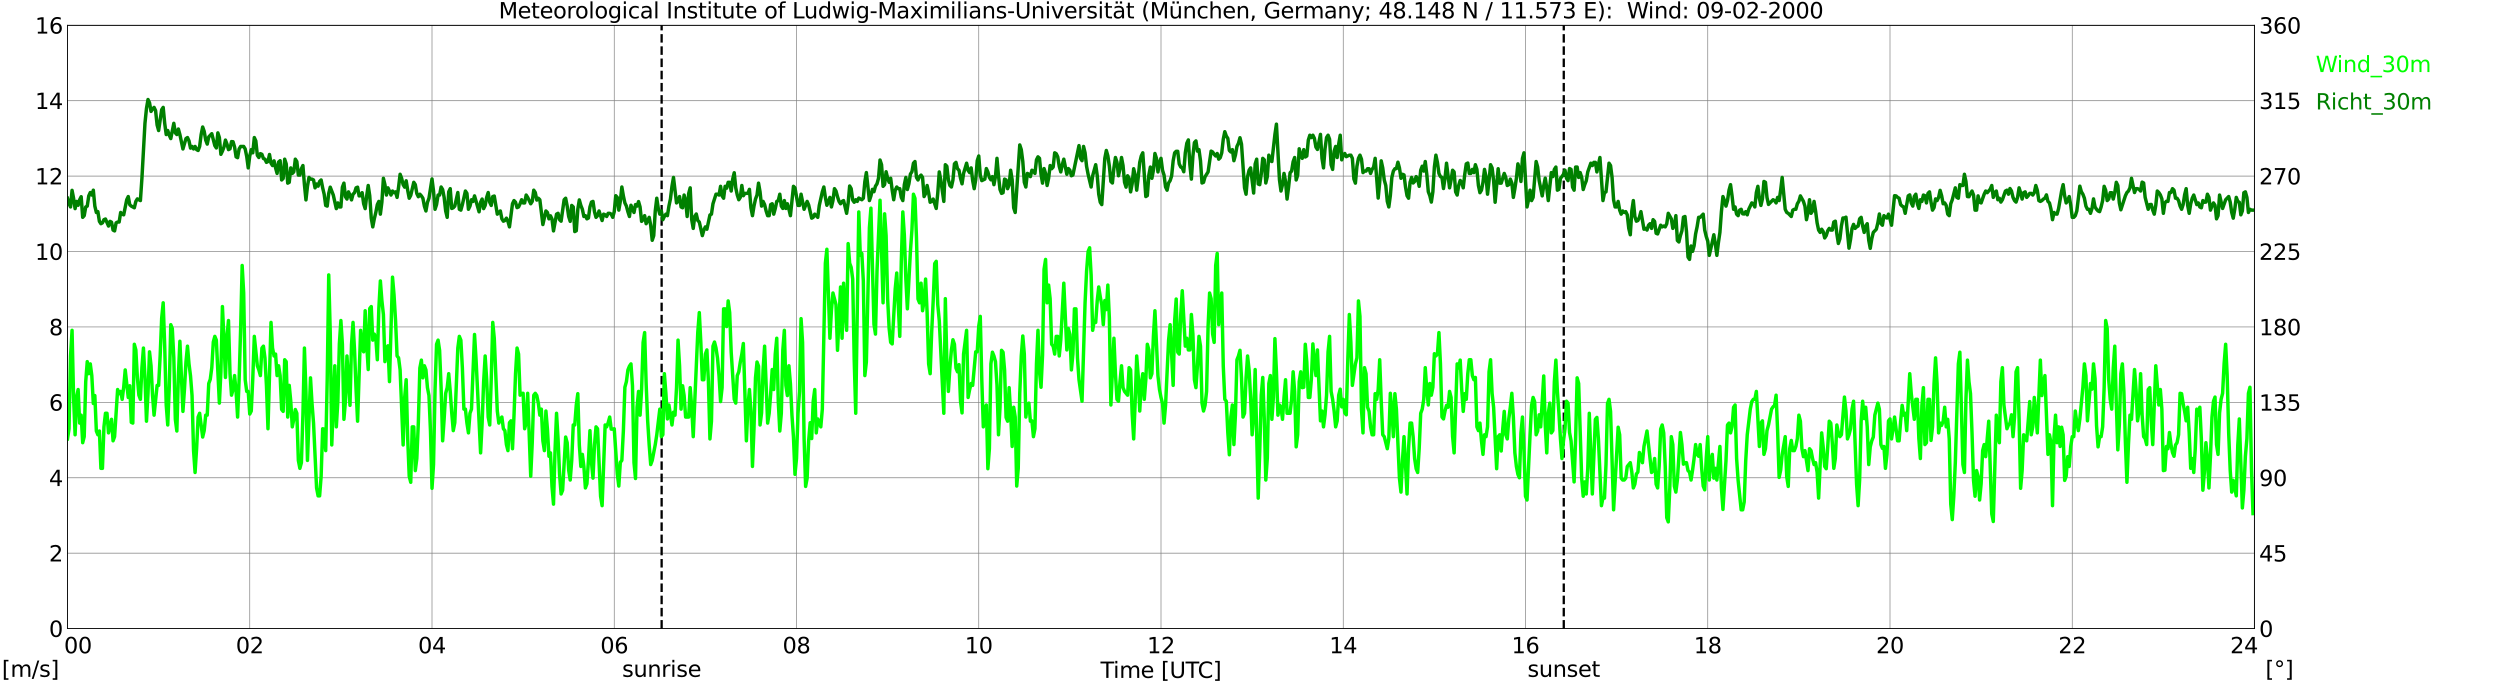
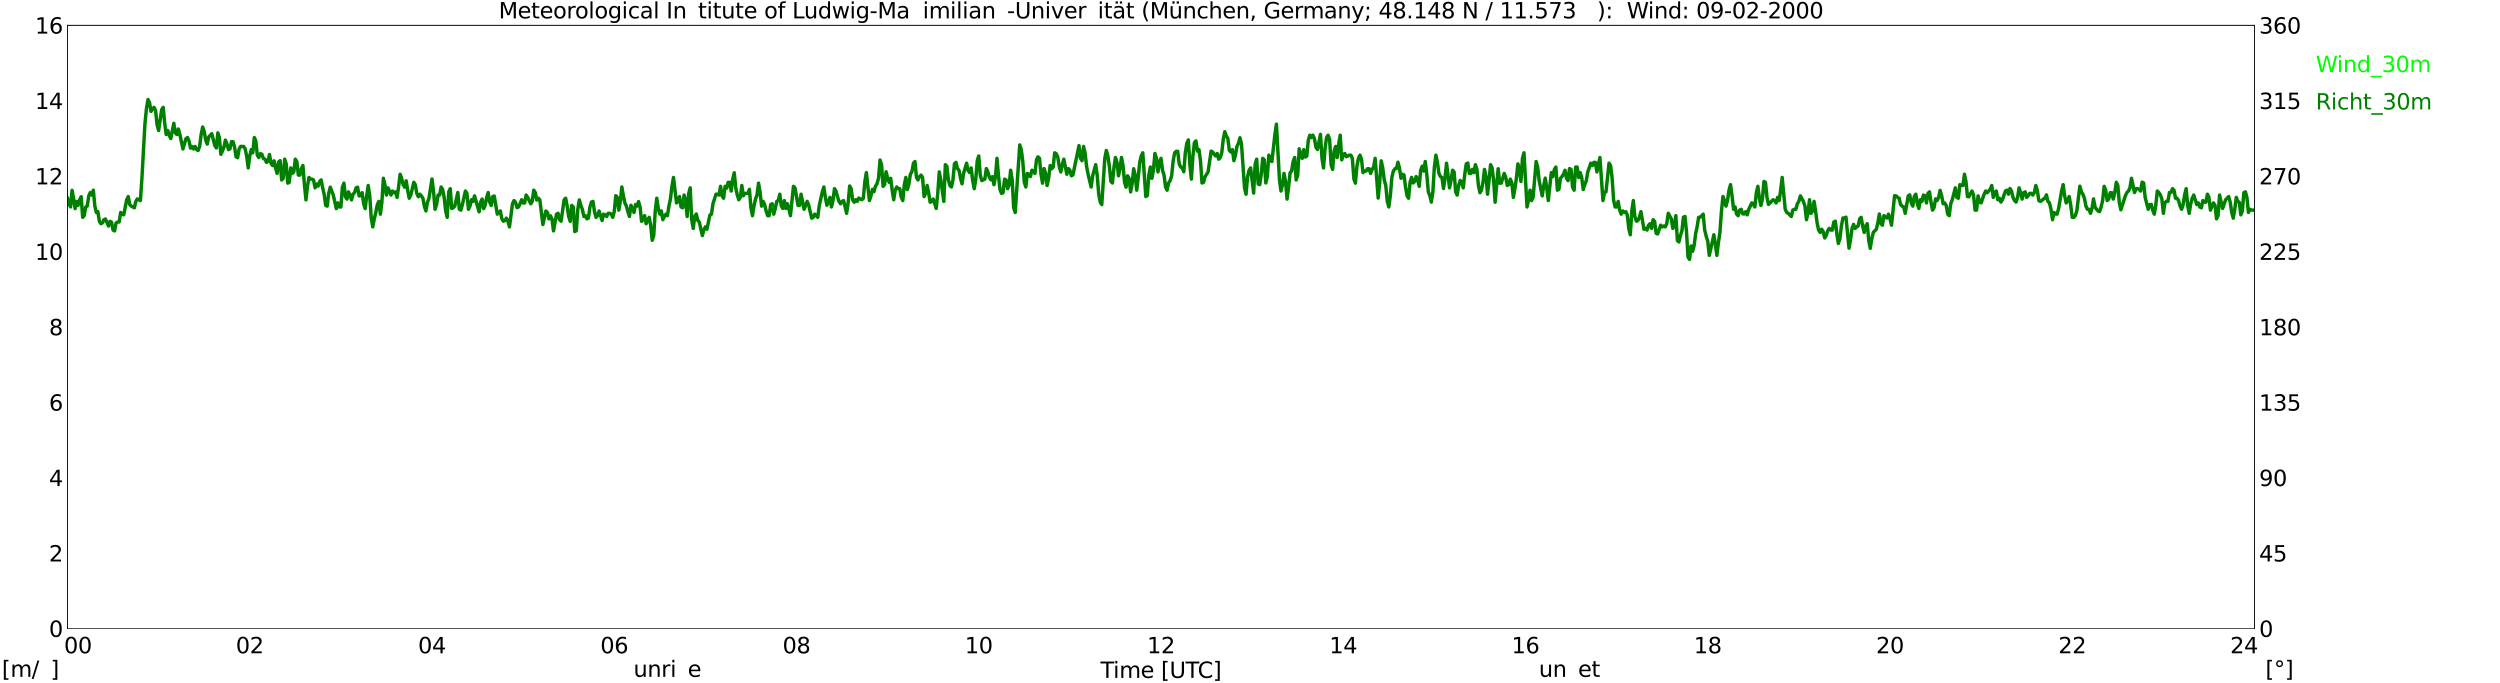
<svg xmlns="http://www.w3.org/2000/svg" xmlns:xlink="http://www.w3.org/1999/xlink" width="1085.4pt" height="296.64pt" viewBox="0 0 1085.4 296.64" version="1.1">
  <defs>
    <style type="text/css">*{stroke-linejoin: round; stroke-linecap: butt}</style>
  </defs>
  <g id="figure_1">
    <g id="patch_1">
      <path d="M 0 296.64  L 1085.4 296.64  L 1085.4 0  L 0 0  z " style="fill: #ffffff" />
    </g>
    <g id="axes_1">
      <g id="patch_2">
        <path d="M 29.306 272.909  L 978.814 272.909  L 978.814 10.976  L 29.306 10.976  z " style="fill: #ffffff" />
      </g>
      <g id="patch_3">
        <path d="M 978.814 272.909  L 978.814 272.909  L 978.814 10.976  L 978.814 10.976  z " clip-path="url(#p982b8f7370)" style="fill: #d3d3d3; opacity: 0.25; stroke: #d3d3d3; stroke-linejoin: miter" />
      </g>
      <g id="matplotlib.axis_1">
        <g id="xtick_1">
          <g id="line2d_1">
            <path d="M 29.306 272.909  L 29.306 10.976  " clip-path="url(#p982b8f7370)" style="fill: none; stroke: #808080; stroke-width: 0.3; stroke-linecap: square" />
          </g>
          <g id="line2d_2" />
          <g id="text_1">
            <g transform="translate(18.733 283.627) scale(0.095 -0.095)">
              <defs>
                <path id="DejaVuSans-20" transform="scale(0.016)" />
                <path id="DejaVuSans-30" d="M 2034 4250  Q 1547 4250 1301 3770  Q 1056 3291 1056 2328  Q 1056 1369 1301 889  Q 1547 409 2034 409  Q 2525 409 2770 889  Q 3016 1369 3016 2328  Q 3016 3291 2770 3770  Q 2525 4250 2034 4250  z M 2034 4750  Q 2819 4750 3233 4129  Q 3647 3509 3647 2328  Q 3647 1150 3233 529  Q 2819 -91 2034 -91  Q 1250 -91 836 529  Q 422 1150 422 2328  Q 422 3509 836 4129  Q 1250 4750 2034 4750  z " transform="scale(0.016)" />
              </defs>
              <use xlink:href="#DejaVuSans-20" />
              <use xlink:href="#DejaVuSans-20" transform="translate(31.787 0)" />
              <use xlink:href="#DejaVuSans-20" transform="translate(63.574 0)" />
              <use xlink:href="#DejaVuSans-30" transform="translate(95.361 0)" />
              <use xlink:href="#DejaVuSans-30" transform="translate(158.984 0)" />
            </g>
          </g>
        </g>
        <g id="xtick_2">
          <g id="line2d_3">
            <path d="M 108.431 272.909  L 108.431 10.976  " clip-path="url(#p982b8f7370)" style="fill: none; stroke: #808080; stroke-width: 0.3; stroke-linecap: square" />
          </g>
          <g id="line2d_4" />
          <g id="text_2">
            <g transform="translate(102.387 283.627) scale(0.095 -0.095)">
              <defs>
                <path id="DejaVuSans-32" d="M 1228 531  L 3431 531  L 3431 0  L 469 0  L 469 531  Q 828 903 1448 1529  Q 2069 2156 2228 2338  Q 2531 2678 2651 2914  Q 2772 3150 2772 3378  Q 2772 3750 2511 3984  Q 2250 4219 1831 4219  Q 1534 4219 1204 4116  Q 875 4013 500 3803  L 500 4441  Q 881 4594 1212 4672  Q 1544 4750 1819 4750  Q 2544 4750 2975 4387  Q 3406 4025 3406 3419  Q 3406 3131 3298 2873  Q 3191 2616 2906 2266  Q 2828 2175 2409 1742  Q 1991 1309 1228 531  z " transform="scale(0.016)" />
              </defs>
              <use xlink:href="#DejaVuSans-30" />
              <use xlink:href="#DejaVuSans-32" transform="translate(63.623 0)" />
            </g>
          </g>
        </g>
        <g id="xtick_3">
          <g id="line2d_5">
            <path d="M 187.557 272.909  L 187.557 10.976  " clip-path="url(#p982b8f7370)" style="fill: none; stroke: #808080; stroke-width: 0.3; stroke-linecap: square" />
          </g>
          <g id="line2d_6" />
          <g id="text_3">
            <g transform="translate(181.513 283.627) scale(0.095 -0.095)">
              <defs>
                <path id="DejaVuSans-34" d="M 2419 4116  L 825 1625  L 2419 1625  L 2419 4116  z M 2253 4666  L 3047 4666  L 3047 1625  L 3713 1625  L 3713 1100  L 3047 1100  L 3047 0  L 2419 0  L 2419 1100  L 313 1100  L 313 1709  L 2253 4666  z " transform="scale(0.016)" />
              </defs>
              <use xlink:href="#DejaVuSans-30" />
              <use xlink:href="#DejaVuSans-34" transform="translate(63.623 0)" />
            </g>
          </g>
        </g>
        <g id="xtick_4">
          <g id="line2d_7">
            <path d="M 266.683 272.909  L 266.683 10.976  " clip-path="url(#p982b8f7370)" style="fill: none; stroke: #808080; stroke-width: 0.3; stroke-linecap: square" />
          </g>
          <g id="line2d_8" />
          <g id="text_4">
            <g transform="translate(260.638 283.627) scale(0.095 -0.095)">
              <defs>
                <path id="DejaVuSans-36" d="M 2113 2584  Q 1688 2584 1439 2293  Q 1191 2003 1191 1497  Q 1191 994 1439 701  Q 1688 409 2113 409  Q 2538 409 2786 701  Q 3034 994 3034 1497  Q 3034 2003 2786 2293  Q 2538 2584 2113 2584  z M 3366 4563  L 3366 3988  Q 3128 4100 2886 4159  Q 2644 4219 2406 4219  Q 1781 4219 1451 3797  Q 1122 3375 1075 2522  Q 1259 2794 1537 2939  Q 1816 3084 2150 3084  Q 2853 3084 3261 2657  Q 3669 2231 3669 1497  Q 3669 778 3244 343  Q 2819 -91 2113 -91  Q 1303 -91 875 529  Q 447 1150 447 2328  Q 447 3434 972 4092  Q 1497 4750 2381 4750  Q 2619 4750 2861 4703  Q 3103 4656 3366 4563  z " transform="scale(0.016)" />
              </defs>
              <use xlink:href="#DejaVuSans-30" />
              <use xlink:href="#DejaVuSans-36" transform="translate(63.623 0)" />
            </g>
          </g>
        </g>
        <g id="xtick_5">
          <g id="line2d_9">
            <path d="M 345.808 272.909  L 345.808 10.976  " clip-path="url(#p982b8f7370)" style="fill: none; stroke: #808080; stroke-width: 0.3; stroke-linecap: square" />
          </g>
          <g id="line2d_10" />
          <g id="text_5">
            <g transform="translate(339.764 283.627) scale(0.095 -0.095)">
              <defs>
                <path id="DejaVuSans-38" d="M 2034 2216  Q 1584 2216 1326 1975  Q 1069 1734 1069 1313  Q 1069 891 1326 650  Q 1584 409 2034 409  Q 2484 409 2743 651  Q 3003 894 3003 1313  Q 3003 1734 2745 1975  Q 2488 2216 2034 2216  z M 1403 2484  Q 997 2584 770 2862  Q 544 3141 544 3541  Q 544 4100 942 4425  Q 1341 4750 2034 4750  Q 2731 4750 3128 4425  Q 3525 4100 3525 3541  Q 3525 3141 3298 2862  Q 3072 2584 2669 2484  Q 3125 2378 3379 2068  Q 3634 1759 3634 1313  Q 3634 634 3220 271  Q 2806 -91 2034 -91  Q 1263 -91 848 271  Q 434 634 434 1313  Q 434 1759 690 2068  Q 947 2378 1403 2484  z M 1172 3481  Q 1172 3119 1398 2916  Q 1625 2713 2034 2713  Q 2441 2713 2670 2916  Q 2900 3119 2900 3481  Q 2900 3844 2670 4047  Q 2441 4250 2034 4250  Q 1625 4250 1398 4047  Q 1172 3844 1172 3481  z " transform="scale(0.016)" />
              </defs>
              <use xlink:href="#DejaVuSans-30" />
              <use xlink:href="#DejaVuSans-38" transform="translate(63.623 0)" />
            </g>
          </g>
        </g>
        <g id="xtick_6">
          <g id="line2d_11">
            <path d="M 424.934 272.909  L 424.934 10.976  " clip-path="url(#p982b8f7370)" style="fill: none; stroke: #808080; stroke-width: 0.3; stroke-linecap: square" />
          </g>
          <g id="line2d_12" />
          <g id="text_6">
            <g transform="translate(418.89 283.627) scale(0.095 -0.095)">
              <defs>
                <path id="DejaVuSans-31" d="M 794 531  L 1825 531  L 1825 4091  L 703 3866  L 703 4441  L 1819 4666  L 2450 4666  L 2450 531  L 3481 531  L 3481 0  L 794 0  L 794 531  z " transform="scale(0.016)" />
              </defs>
              <use xlink:href="#DejaVuSans-31" />
              <use xlink:href="#DejaVuSans-30" transform="translate(63.623 0)" />
            </g>
          </g>
        </g>
        <g id="xtick_7">
          <g id="line2d_13">
            <path d="M 504.06 272.909  L 504.06 10.976  " clip-path="url(#p982b8f7370)" style="fill: none; stroke: #808080; stroke-width: 0.3; stroke-linecap: square" />
          </g>
          <g id="line2d_14" />
          <g id="text_7">
            <g transform="translate(498.015 283.627) scale(0.095 -0.095)">
              <use xlink:href="#DejaVuSans-31" />
              <use xlink:href="#DejaVuSans-32" transform="translate(63.623 0)" />
            </g>
          </g>
        </g>
        <g id="xtick_8">
          <g id="line2d_15">
            <path d="M 583.185 272.909  L 583.185 10.976  " clip-path="url(#p982b8f7370)" style="fill: none; stroke: #808080; stroke-width: 0.3; stroke-linecap: square" />
          </g>
          <g id="line2d_16" />
          <g id="text_8">
            <g transform="translate(577.141 283.627) scale(0.095 -0.095)">
              <use xlink:href="#DejaVuSans-31" />
              <use xlink:href="#DejaVuSans-34" transform="translate(63.623 0)" />
            </g>
          </g>
        </g>
        <g id="xtick_9">
          <g id="line2d_17">
            <path d="M 662.311 272.909  L 662.311 10.976  " clip-path="url(#p982b8f7370)" style="fill: none; stroke: #808080; stroke-width: 0.3; stroke-linecap: square" />
          </g>
          <g id="line2d_18" />
          <g id="text_9">
            <g transform="translate(656.267 283.627) scale(0.095 -0.095)">
              <use xlink:href="#DejaVuSans-31" />
              <use xlink:href="#DejaVuSans-36" transform="translate(63.623 0)" />
            </g>
          </g>
        </g>
        <g id="xtick_10">
          <g id="line2d_19">
            <path d="M 741.437 272.909  L 741.437 10.976  " clip-path="url(#p982b8f7370)" style="fill: none; stroke: #808080; stroke-width: 0.3; stroke-linecap: square" />
          </g>
          <g id="line2d_20" />
          <g id="text_10">
            <g transform="translate(735.392 283.627) scale(0.095 -0.095)">
              <use xlink:href="#DejaVuSans-31" />
              <use xlink:href="#DejaVuSans-38" transform="translate(63.623 0)" />
            </g>
          </g>
        </g>
        <g id="xtick_11">
          <g id="line2d_21">
            <path d="M 820.562 272.909  L 820.562 10.976  " clip-path="url(#p982b8f7370)" style="fill: none; stroke: #808080; stroke-width: 0.3; stroke-linecap: square" />
          </g>
          <g id="line2d_22" />
          <g id="text_11">
            <g transform="translate(814.518 283.627) scale(0.095 -0.095)">
              <use xlink:href="#DejaVuSans-32" />
              <use xlink:href="#DejaVuSans-30" transform="translate(63.623 0)" />
            </g>
          </g>
        </g>
        <g id="xtick_12">
          <g id="line2d_23">
            <path d="M 899.688 272.909  L 899.688 10.976  " clip-path="url(#p982b8f7370)" style="fill: none; stroke: #808080; stroke-width: 0.3; stroke-linecap: square" />
          </g>
          <g id="line2d_24" />
          <g id="text_12">
            <g transform="translate(893.644 283.627) scale(0.095 -0.095)">
              <use xlink:href="#DejaVuSans-32" />
              <use xlink:href="#DejaVuSans-32" transform="translate(63.623 0)" />
            </g>
          </g>
        </g>
        <g id="xtick_13">
          <g id="line2d_25">
            <path d="M 978.814 272.909  L 978.814 10.976  " clip-path="url(#p982b8f7370)" style="fill: none; stroke: #808080; stroke-width: 0.3; stroke-linecap: square" />
          </g>
          <g id="line2d_26" />
          <g id="text_13">
            <g transform="translate(968.241 283.627) scale(0.095 -0.095)">
              <use xlink:href="#DejaVuSans-32" />
              <use xlink:href="#DejaVuSans-34" transform="translate(63.623 0)" />
              <use xlink:href="#DejaVuSans-20" transform="translate(127.246 0)" />
              <use xlink:href="#DejaVuSans-20" transform="translate(159.033 0)" />
              <use xlink:href="#DejaVuSans-20" transform="translate(190.82 0)" />
            </g>
          </g>
        </g>
        <g id="text_14">
          <g transform="translate(477.806 294.322) scale(0.095 -0.095)">
            <defs>
              <path id="DejaVuSans-54" d="M -19 4666  L 3928 4666  L 3928 4134  L 2272 4134  L 2272 0  L 1638 0  L 1638 4134  L -19 4134  L -19 4666  z " transform="scale(0.016)" />
              <path id="DejaVuSans-69" d="M 603 3500  L 1178 3500  L 1178 0  L 603 0  L 603 3500  z M 603 4863  L 1178 4863  L 1178 4134  L 603 4134  L 603 4863  z " transform="scale(0.016)" />
              <path id="DejaVuSans-6d" d="M 3328 2828  Q 3544 3216 3844 3400  Q 4144 3584 4550 3584  Q 5097 3584 5394 3201  Q 5691 2819 5691 2113  L 5691 0  L 5113 0  L 5113 2094  Q 5113 2597 4934 2840  Q 4756 3084 4391 3084  Q 3944 3084 3684 2787  Q 3425 2491 3425 1978  L 3425 0  L 2847 0  L 2847 2094  Q 2847 2600 2669 2842  Q 2491 3084 2119 3084  Q 1678 3084 1418 2786  Q 1159 2488 1159 1978  L 1159 0  L 581 0  L 581 3500  L 1159 3500  L 1159 2956  Q 1356 3278 1631 3431  Q 1906 3584 2284 3584  Q 2666 3584 2933 3390  Q 3200 3197 3328 2828  z " transform="scale(0.016)" />
              <path id="DejaVuSans-65" d="M 3597 1894  L 3597 1613  L 953 1613  Q 991 1019 1311 708  Q 1631 397 2203 397  Q 2534 397 2845 478  Q 3156 559 3463 722  L 3463 178  Q 3153 47 2828 -22  Q 2503 -91 2169 -91  Q 1331 -91 842 396  Q 353 884 353 1716  Q 353 2575 817 3079  Q 1281 3584 2069 3584  Q 2775 3584 3186 3129  Q 3597 2675 3597 1894  z M 3022 2063  Q 3016 2534 2758 2815  Q 2500 3097 2075 3097  Q 1594 3097 1305 2825  Q 1016 2553 972 2059  L 3022 2063  z " transform="scale(0.016)" />
              <path id="DejaVuSans-5b" d="M 550 4863  L 1875 4863  L 1875 4416  L 1125 4416  L 1125 -397  L 1875 -397  L 1875 -844  L 550 -844  L 550 4863  z " transform="scale(0.016)" />
              <path id="DejaVuSans-55" d="M 556 4666  L 1191 4666  L 1191 1831  Q 1191 1081 1462 751  Q 1734 422 2344 422  Q 2950 422 3222 751  Q 3494 1081 3494 1831  L 3494 4666  L 4128 4666  L 4128 1753  Q 4128 841 3676 375  Q 3225 -91 2344 -91  Q 1459 -91 1007 375  Q 556 841 556 1753  L 556 4666  z " transform="scale(0.016)" />
              <path id="DejaVuSans-43" d="M 4122 4306  L 4122 3641  Q 3803 3938 3442 4084  Q 3081 4231 2675 4231  Q 1875 4231 1450 3742  Q 1025 3253 1025 2328  Q 1025 1406 1450 917  Q 1875 428 2675 428  Q 3081 428 3442 575  Q 3803 722 4122 1019  L 4122 359  Q 3791 134 3420 21  Q 3050 -91 2638 -91  Q 1578 -91 968 557  Q 359 1206 359 2328  Q 359 3453 968 4101  Q 1578 4750 2638 4750  Q 3056 4750 3426 4639  Q 3797 4528 4122 4306  z " transform="scale(0.016)" />
              <path id="DejaVuSans-5d" d="M 1947 4863  L 1947 -844  L 622 -844  L 622 -397  L 1369 -397  L 1369 4416  L 622 4416  L 622 4863  L 1947 4863  z " transform="scale(0.016)" />
            </defs>
            <use xlink:href="#DejaVuSans-54" />
            <use xlink:href="#DejaVuSans-69" transform="translate(57.959 0)" />
            <use xlink:href="#DejaVuSans-6d" transform="translate(85.742 0)" />
            <use xlink:href="#DejaVuSans-65" transform="translate(183.154 0)" />
            <use xlink:href="#DejaVuSans-20" transform="translate(244.678 0)" />
            <use xlink:href="#DejaVuSans-5b" transform="translate(276.465 0)" />
            <use xlink:href="#DejaVuSans-55" transform="translate(315.479 0)" />
            <use xlink:href="#DejaVuSans-54" transform="translate(388.672 0)" />
            <use xlink:href="#DejaVuSans-43" transform="translate(443.881 0)" />
            <use xlink:href="#DejaVuSans-5d" transform="translate(513.705 0)" />
          </g>
        </g>
      </g>
      <g id="matplotlib.axis_2">
        <g id="ytick_1">
          <g id="line2d_27">
            <path d="M 29.306 272.909  L 978.814 272.909  " clip-path="url(#p982b8f7370)" style="fill: none; stroke: #808080; stroke-width: 0.3; stroke-linecap: square" />
          </g>
          <g id="line2d_28" />
          <g id="text_15">
            <g transform="translate(21.261 276.518) scale(0.095 -0.095)">
              <use xlink:href="#DejaVuSans-30" />
            </g>
          </g>
        </g>
        <g id="ytick_2">
          <g id="line2d_29">
            <path d="M 29.306 240.167  L 978.814 240.167  " clip-path="url(#p982b8f7370)" style="fill: none; stroke: #808080; stroke-width: 0.3; stroke-linecap: square" />
          </g>
          <g id="line2d_30" />
          <g id="text_16">
            <g transform="translate(21.261 243.776) scale(0.095 -0.095)">
              <use xlink:href="#DejaVuSans-32" />
            </g>
          </g>
        </g>
        <g id="ytick_3">
          <g id="line2d_31">
            <path d="M 29.306 207.426  L 978.814 207.426  " clip-path="url(#p982b8f7370)" style="fill: none; stroke: #808080; stroke-width: 0.3; stroke-linecap: square" />
          </g>
          <g id="line2d_32" />
          <g id="text_17">
            <g transform="translate(21.261 211.035) scale(0.095 -0.095)">
              <use xlink:href="#DejaVuSans-34" />
            </g>
          </g>
        </g>
        <g id="ytick_4">
          <g id="line2d_33">
            <path d="M 29.306 174.684  L 978.814 174.684  " clip-path="url(#p982b8f7370)" style="fill: none; stroke: #808080; stroke-width: 0.3; stroke-linecap: square" />
          </g>
          <g id="line2d_34" />
          <g id="text_18">
            <g transform="translate(21.261 178.293) scale(0.095 -0.095)">
              <use xlink:href="#DejaVuSans-36" />
            </g>
          </g>
        </g>
        <g id="ytick_5">
          <g id="line2d_35">
            <path d="M 29.306 141.942  L 978.814 141.942  " clip-path="url(#p982b8f7370)" style="fill: none; stroke: #808080; stroke-width: 0.3; stroke-linecap: square" />
          </g>
          <g id="line2d_36" />
          <g id="text_19">
            <g transform="translate(21.261 145.551) scale(0.095 -0.095)">
              <use xlink:href="#DejaVuSans-38" />
            </g>
          </g>
        </g>
        <g id="ytick_6">
          <g id="line2d_37">
            <path d="M 29.306 109.201  L 978.814 109.201  " clip-path="url(#p982b8f7370)" style="fill: none; stroke: #808080; stroke-width: 0.3; stroke-linecap: square" />
          </g>
          <g id="line2d_38" />
          <g id="text_20">
            <g transform="translate(15.217 112.81) scale(0.095 -0.095)">
              <use xlink:href="#DejaVuSans-31" />
              <use xlink:href="#DejaVuSans-30" transform="translate(63.623 0)" />
            </g>
          </g>
        </g>
        <g id="ytick_7">
          <g id="line2d_39">
            <path d="M 29.306 76.459  L 978.814 76.459  " clip-path="url(#p982b8f7370)" style="fill: none; stroke: #808080; stroke-width: 0.3; stroke-linecap: square" />
          </g>
          <g id="line2d_40" />
          <g id="text_21">
            <g transform="translate(15.217 80.068) scale(0.095 -0.095)">
              <use xlink:href="#DejaVuSans-31" />
              <use xlink:href="#DejaVuSans-32" transform="translate(63.623 0)" />
            </g>
          </g>
        </g>
        <g id="ytick_8">
          <g id="line2d_41">
            <path d="M 29.306 43.717  L 978.814 43.717  " clip-path="url(#p982b8f7370)" style="fill: none; stroke: #808080; stroke-width: 0.3; stroke-linecap: square" />
          </g>
          <g id="line2d_42" />
          <g id="text_22">
            <g transform="translate(15.217 47.327) scale(0.095 -0.095)">
              <use xlink:href="#DejaVuSans-31" />
              <use xlink:href="#DejaVuSans-34" transform="translate(63.623 0)" />
            </g>
          </g>
        </g>
        <g id="ytick_9">
          <g id="line2d_43">
            <path d="M 29.306 10.976  L 978.814 10.976  " clip-path="url(#p982b8f7370)" style="fill: none; stroke: #808080; stroke-width: 0.3; stroke-linecap: square" />
          </g>
          <g id="line2d_44" />
          <g id="text_23">
            <g transform="translate(15.217 14.585) scale(0.095 -0.095)">
              <use xlink:href="#DejaVuSans-31" />
              <use xlink:href="#DejaVuSans-36" transform="translate(63.623 0)" />
            </g>
          </g>
        </g>
      </g>
      <g id="line2d_45">
        <path d="M 287.255 272.909  L 287.255 10.976  " clip-path="url(#p982b8f7370)" style="fill: none; stroke-dasharray: 3.7,1.6; stroke-dashoffset: 0; stroke: #000000" />
      </g>
      <g id="line2d_46">
        <path d="M 678.927 272.909  L 678.927 10.976  " clip-path="url(#p982b8f7370)" style="fill: none; stroke-dasharray: 3.7,1.6; stroke-dashoffset: 0; stroke: #000000" />
      </g>
      <g id="line2d_47">
        <path d="M 29.306 190.564  L 29.965 186.143  L 30.625 154.548  L 31.284 143.416  L 31.943 172.556  L 32.603 188.763  L 33.262 172.392  L 33.921 169.118  L 34.581 183.688  L 35.24 180.25  L 35.9 192.201  L 36.559 189.581  L 37.218 165.68  L 37.878 157.003  L 38.537 162.242  L 39.197 157.986  L 39.856 163.061  L 40.515 175.175  L 41.175 171.737  L 41.834 187.126  L 42.493 188.763  L 43.153 187.126  L 43.812 203.333  L 44.472 203.333  L 45.131 185.325  L 45.79 179.431  L 46.45 179.431  L 47.109 187.944  L 47.768 185.325  L 48.428 182.051  L 49.087 191.382  L 49.747 189.581  L 51.065 169.118  L 51.725 170.919  L 52.384 169.936  L 53.043 173.374  L 53.703 168.136  L 54.362 160.605  L 55.681 172.556  L 56.34 167.481  L 57 183.36  L 57.659 183.688  L 58.319 149.473  L 58.978 151.928  L 59.637 163.879  L 60.297 171.573  L 60.956 173.374  L 61.615 159.623  L 62.275 151.11  L 62.934 163.879  L 63.594 182.869  L 64.253 170.755  L 64.912 152.747  L 65.572 158.804  L 66.231 171.737  L 66.89 180.25  L 68.209 167.317  L 68.869 167.317  L 69.528 154.548  L 70.187 138.177  L 70.847 131.465  L 71.506 150.291  L 72.166 175.83  L 72.825 184.506  L 73.484 168.136  L 74.144 140.96  L 74.803 142.597  L 75.462 155.366  L 76.122 182.051  L 76.781 187.126  L 77.441 163.061  L 78.1 148.163  L 79.419 178.613  L 80.078 169.118  L 80.737 157.167  L 81.397 150.291  L 82.056 157.986  L 82.716 163.224  L 83.375 171.737  L 84.034 195.639  L 84.694 205.134  L 85.353 194.82  L 86.013 181.069  L 86.672 179.431  L 87.991 189.745  L 88.65 186.962  L 89.309 180.25  L 89.969 180.25  L 90.628 166.498  L 91.288 164.698  L 91.947 159.623  L 92.606 148.491  L 93.266 146.035  L 93.925 147.672  L 95.244 175.011  L 95.903 161.424  L 96.563 133.102  L 97.222 146.853  L 97.881 163.879  L 98.541 146.035  L 99.2 139.159  L 99.86 162.242  L 100.519 171.573  L 101.178 169.118  L 101.838 163.061  L 102.497 169.936  L 103.156 181.069  L 103.816 164.861  L 104.475 142.597  L 105.135 115.258  L 105.794 127.209  L 106.453 164.861  L 107.113 169.936  L 107.772 169.936  L 108.431 179.759  L 109.091 178.449  L 109.75 164.207  L 110.41 146.035  L 111.728 158.804  L 112.388 160.605  L 113.047 163.061  L 113.707 151.11  L 114.366 150.291  L 115.025 155.366  L 115.685 167.481  L 116.344 186.143  L 117.663 139.978  L 118.322 151.11  L 118.982 154.548  L 119.641 153.729  L 120.3 163.061  L 120.96 158.804  L 121.619 163.061  L 122.278 177.794  L 122.938 178.613  L 123.597 156.185  L 124.257 157.003  L 124.916 181.069  L 125.575 167.317  L 126.235 174.193  L 126.894 185.325  L 127.553 182.051  L 128.213 177.794  L 128.872 179.431  L 129.532 199.895  L 130.191 203.333  L 130.85 200.877  L 131.51 180.25  L 132.169 151.11  L 132.829 169.936  L 133.488 199.895  L 134.807 164.043  L 135.466 175.175  L 136.125 183.688  L 137.444 211.846  L 138.104 215.284  L 138.763 215.284  L 139.422 206.771  L 140.082 186.143  L 140.741 186.307  L 141.4 195.639  L 142.06 164.861  L 142.719 119.351  L 143.379 144.398  L 144.038 193.183  L 145.357 158.804  L 146.016 185.325  L 146.676 174.193  L 147.335 149.309  L 147.994 139.159  L 148.654 149.473  L 149.313 182.051  L 149.972 174.193  L 150.632 154.548  L 151.951 175.994  L 152.61 149.473  L 153.269 139.978  L 153.929 152.092  L 154.588 169.118  L 155.247 182.869  L 156.566 143.416  L 157.226 151.11  L 157.885 152.747  L 158.544 134.903  L 159.204 149.473  L 159.863 160.441  L 160.523 133.921  L 161.182 133.102  L 161.841 147.672  L 162.501 145.053  L 163.16 146.853  L 163.819 156.185  L 164.479 133.921  L 165.138 121.97  L 165.798 130.483  L 166.457 136.54  L 167.116 157.003  L 167.776 151.11  L 168.435 150.128  L 169.094 165.68  L 170.413 120.333  L 171.073 128.027  L 171.732 139.159  L 172.391 154.548  L 173.051 155.366  L 173.71 160.605  L 175.029 193.183  L 175.688 172.556  L 176.348 164.861  L 177.007 190.564  L 177.666 206.771  L 178.326 209.39  L 178.985 185.325  L 179.645 185.325  L 180.304 204.315  L 180.963 199.076  L 181.623 183.524  L 182.282 159.786  L 182.941 156.349  L 183.601 164.043  L 184.26 158.804  L 184.92 160.605  L 185.579 168.299  L 186.238 171.737  L 186.898 187.126  L 187.557 212.009  L 188.217 201.696  L 188.876 169.118  L 189.535 149.473  L 190.195 147.672  L 190.854 152.092  L 191.513 168.299  L 192.173 191.382  L 192.832 181.887  L 193.492 170.755  L 194.151 168.299  L 194.81 162.242  L 195.47 169.936  L 196.129 179.268  L 196.788 186.962  L 197.448 183.524  L 198.767 151.11  L 199.426 146.035  L 200.085 147.672  L 200.745 159.786  L 201.404 177.631  L 202.063 177.631  L 202.723 183.688  L 203.382 187.944  L 204.042 179.431  L 204.701 177.631  L 206.02 145.216  L 206.679 156.021  L 208.657 196.621  L 209.317 183.688  L 209.976 165.68  L 210.635 154.548  L 211.295 164.861  L 211.954 181.069  L 212.614 184.506  L 213.273 164.861  L 213.932 139.978  L 214.592 146.853  L 215.91 178.449  L 216.57 183.688  L 217.229 181.887  L 217.889 181.069  L 218.548 186.143  L 219.207 186.962  L 219.867 193.019  L 220.526 195.639  L 221.186 183.524  L 221.845 182.706  L 222.504 194.82  L 223.164 180.25  L 223.823 162.242  L 224.482 151.11  L 225.142 153.729  L 225.801 171.573  L 226.461 170.755  L 227.12 170.755  L 227.779 186.143  L 228.439 183.524  L 229.098 170.755  L 230.417 206.771  L 231.076 192.201  L 231.736 171.573  L 232.395 170.755  L 233.054 171.737  L 233.714 175.011  L 234.373 180.25  L 235.033 177.631  L 235.692 191.382  L 236.351 195.639  L 237.011 178.449  L 237.67 186.307  L 238.329 198.094  L 238.989 196.621  L 239.648 211.191  L 240.308 218.885  L 240.967 195.639  L 241.626 179.431  L 242.286 190.564  L 242.945 205.952  L 243.604 214.465  L 244.264 212.828  L 245.583 189.745  L 246.242 192.201  L 246.901 204.151  L 247.561 208.408  L 248.22 199.895  L 248.88 184.506  L 249.539 184.506  L 250.198 175.83  L 250.858 170.919  L 251.517 193.183  L 252.176 202.514  L 252.836 197.276  L 253.495 202.514  L 254.155 211.846  L 254.814 210.045  L 255.473 199.895  L 256.133 186.962  L 256.792 200.713  L 257.451 207.589  L 258.111 193.183  L 258.77 185.325  L 259.43 186.143  L 260.748 215.447  L 261.408 219.54  L 262.726 184.506  L 263.386 185.325  L 264.045 183.524  L 264.705 181.069  L 265.364 186.307  L 266.023 186.307  L 266.683 186.143  L 268.002 205.788  L 268.661 211.027  L 269.32 200.713  L 269.98 199.895  L 270.639 187.126  L 271.298 168.136  L 271.958 165.68  L 272.617 160.605  L 273.277 158.968  L 273.936 157.986  L 274.595 167.481  L 275.255 200.877  L 275.914 207.753  L 276.573 176.812  L 277.233 169.936  L 277.892 180.25  L 278.552 169.118  L 279.211 148.654  L 279.87 144.398  L 280.53 166.662  L 281.189 182.706  L 281.849 193.183  L 282.508 201.696  L 283.167 199.895  L 284.486 193.019  L 285.145 188.763  L 286.464 177.631  L 287.124 189.581  L 287.783 188.763  L 288.442 162.242  L 289.102 170.755  L 289.761 181.887  L 290.42 175.83  L 291.739 184.506  L 292.399 178.94  L 293.058 180.25  L 293.717 168.299  L 294.377 147.672  L 295.036 158.804  L 295.696 177.631  L 296.355 167.481  L 297.014 171.737  L 297.674 181.069  L 298.992 181.069  L 299.652 168.299  L 300.311 176.812  L 300.971 189.581  L 302.949 144.234  L 303.608 135.721  L 304.267 148.654  L 304.927 164.861  L 305.586 164.861  L 306.246 153.729  L 306.905 151.928  L 307.564 165.68  L 308.224 190.564  L 308.883 182.869  L 309.543 150.291  L 310.202 148.491  L 310.861 151.11  L 311.521 155.53  L 312.18 163.224  L 312.839 174.356  L 313.499 168.299  L 314.158 134.084  L 314.818 134.084  L 315.477 141.779  L 316.136 130.646  L 316.796 135.721  L 317.455 152.911  L 318.774 173.374  L 319.433 175.011  L 320.093 163.061  L 320.752 161.424  L 321.411 157.167  L 322.071 153.729  L 322.73 149.145  L 324.049 191.382  L 324.708 176.812  L 325.368 169.118  L 326.027 178.449  L 326.686 202.514  L 327.346 186.143  L 328.005 164.043  L 328.665 157.167  L 329.324 158.968  L 329.983 184.506  L 330.643 179.268  L 331.302 160.605  L 331.961 150.291  L 333.28 183.688  L 333.94 179.431  L 334.599 170.919  L 335.258 160.441  L 335.918 169.118  L 336.577 153.729  L 337.236 146.853  L 337.896 174.356  L 338.555 187.126  L 339.215 179.431  L 339.874 151.928  L 340.533 143.416  L 341.193 167.317  L 341.852 171.737  L 342.512 158.804  L 343.171 166.662  L 343.83 180.25  L 344.49 189.745  L 345.149 205.952  L 345.808 199.076  L 346.468 179.431  L 347.127 169.936  L 347.787 138.341  L 348.446 148.654  L 349.105 190.4  L 349.765 211.191  L 350.424 207.589  L 351.083 191.382  L 351.743 183.524  L 352.402 190.4  L 353.062 174.193  L 353.721 169.118  L 354.38 187.944  L 355.04 181.887  L 356.359 185.325  L 357.018 177.631  L 358.337 114.276  L 358.996 108.218  L 360.315 146.853  L 360.974 134.739  L 361.634 127.209  L 362.952 132.283  L 363.612 152.092  L 364.93 124.589  L 365.59 146.853  L 366.249 122.952  L 366.909 134.903  L 367.568 143.416  L 368.227 105.763  L 368.887 114.276  L 369.546 116.076  L 370.206 121.151  L 370.865 156.349  L 371.524 179.431  L 372.843 92.011  L 373.502 110.838  L 374.162 110.019  L 374.821 121.97  L 375.481 163.061  L 376.14 157.167  L 377.459 98.887  L 378.118 90.374  L 379.437 140.796  L 380.096 145.053  L 380.756 117.713  L 382.074 86.936  L 383.393 131.465  L 384.053 92.83  L 384.712 102.325  L 385.371 129.664  L 386.031 142.597  L 386.69 148.654  L 387.349 149.309  L 388.668 125.408  L 389.328 118.532  L 390.646 146.035  L 391.306 113.457  L 391.965 92.011  L 392.624 101.997  L 393.284 121.151  L 393.943 134.084  L 395.262 109.201  L 395.921 99.869  L 396.581 84.317  L 397.24 86.118  L 397.899 103.307  L 398.559 129.828  L 399.218 131.465  L 399.878 122.952  L 400.537 134.903  L 401.196 130.646  L 401.856 121.151  L 402.515 135.721  L 403.175 157.986  L 403.834 162.242  L 404.493 144.234  L 405.153 130.646  L 405.812 114.439  L 406.471 113.457  L 407.131 132.283  L 407.79 139.159  L 409.768 179.431  L 410.428 129.664  L 411.087 157.167  L 411.746 169.936  L 412.406 159.623  L 413.065 151.928  L 413.725 147.508  L 414.384 149.473  L 415.043 159.786  L 415.703 161.424  L 416.362 158.313  L 417.022 174.193  L 417.681 179.268  L 418.34 153.729  L 419.659 143.416  L 420.318 172.556  L 420.978 169.118  L 421.637 166.498  L 422.297 167.317  L 423.615 152.747  L 424.275 152.747  L 424.934 141.615  L 425.593 137.358  L 426.253 164.861  L 426.912 185.325  L 427.572 177.631  L 428.231 175.83  L 428.89 203.497  L 429.55 194.82  L 430.209 157.986  L 430.869 152.911  L 431.528 154.548  L 432.187 157.003  L 432.847 167.153  L 433.506 188.763  L 434.165 176.812  L 434.825 152.092  L 435.484 152.911  L 436.144 160.605  L 436.803 181.232  L 437.462 182.869  L 438.122 168.299  L 438.781 179.431  L 439.44 193.838  L 440.1 176.812  L 440.759 181.069  L 441.419 211.027  L 442.078 203.333  L 442.737 170.755  L 443.397 154.548  L 444.056 145.871  L 444.716 153.729  L 445.375 181.069  L 446.034 175.994  L 446.694 175.011  L 447.353 182.869  L 448.012 182.706  L 448.672 189.581  L 449.331 186.143  L 449.991 157.986  L 450.65 143.416  L 451.309 161.424  L 451.969 168.136  L 452.628 154.22  L 453.287 116.895  L 453.947 112.638  L 454.606 131.465  L 455.266 123.771  L 455.925 129.664  L 456.584 149.473  L 457.244 150.291  L 457.903 153.729  L 458.563 146.035  L 459.222 146.035  L 459.881 154.548  L 460.541 147.672  L 461.859 122.952  L 463.178 151.928  L 463.838 142.597  L 464.497 145.216  L 465.156 160.605  L 465.816 153.729  L 466.475 134.084  L 467.134 134.084  L 467.794 155.366  L 468.453 164.861  L 469.772 174.193  L 471.091 131.465  L 471.75 117.713  L 472.409 109.201  L 473.069 107.564  L 473.728 119.514  L 474.388 143.416  L 475.047 139.323  L 475.706 139.978  L 476.366 130.646  L 477.025 124.589  L 477.685 128.846  L 478.344 132.283  L 479.003 140.96  L 479.663 130.483  L 480.322 134.412  L 480.981 123.771  L 481.641 138.177  L 482.3 175.83  L 483.619 146.853  L 484.278 162.242  L 484.938 173.374  L 485.597 174.193  L 486.256 165.68  L 486.916 158.804  L 487.575 168.299  L 488.235 169.936  L 489.553 171.573  L 490.213 159.623  L 490.872 160.605  L 491.532 179.431  L 492.191 190.564  L 492.85 174.356  L 493.51 154.548  L 494.169 163.224  L 494.828 178.449  L 495.488 166.662  L 496.147 162.242  L 496.807 173.374  L 497.466 164.861  L 498.125 149.473  L 498.785 151.928  L 499.444 164.043  L 500.103 162.242  L 500.763 146.035  L 501.422 134.903  L 502.741 163.224  L 503.4 169.118  L 504.06 172.556  L 504.719 175.175  L 505.379 183.688  L 506.038 175.994  L 507.357 147.672  L 508.016 140.96  L 509.335 167.317  L 509.994 139.159  L 510.654 129.828  L 511.313 152.911  L 511.972 153.729  L 512.632 136.54  L 513.291 126.226  L 514.61 150.291  L 515.269 146.853  L 515.929 151.928  L 516.588 151.928  L 517.247 136.54  L 517.907 145.053  L 518.566 164.861  L 519.226 168.299  L 519.885 158.804  L 520.544 146.035  L 521.204 150.291  L 521.863 175.011  L 522.522 178.449  L 523.182 175.994  L 523.841 169.936  L 524.501 141.779  L 525.16 127.209  L 525.819 129.664  L 526.479 145.053  L 527.138 148.654  L 527.797 115.258  L 528.457 110.019  L 529.116 140.96  L 529.776 133.266  L 530.435 127.209  L 531.094 158.968  L 531.754 173.374  L 532.413 174.193  L 533.073 187.944  L 533.732 197.439  L 534.391 181.069  L 535.051 175.83  L 535.71 193.019  L 536.369 180.25  L 537.029 156.185  L 537.688 154.548  L 538.348 152.092  L 539.007 164.043  L 539.666 181.069  L 540.326 179.431  L 540.985 164.043  L 541.644 154.548  L 542.304 160.605  L 542.963 172.556  L 543.623 188.763  L 544.282 180.25  L 544.941 160.441  L 546.26 216.266  L 546.919 196.13  L 547.579 171.573  L 548.238 163.879  L 548.898 181.887  L 549.557 208.408  L 550.216 198.913  L 550.876 166.498  L 551.535 163.061  L 552.195 182.051  L 552.854 172.556  L 553.513 147.017  L 554.173 161.26  L 554.832 180.25  L 555.491 175.83  L 556.151 176.812  L 556.81 182.051  L 557.47 172.556  L 558.129 164.861  L 558.788 179.431  L 560.107 179.431  L 560.766 173.374  L 561.426 161.424  L 562.085 169.936  L 562.745 194.001  L 563.404 188.763  L 564.063 165.68  L 564.723 161.424  L 565.382 168.299  L 566.042 168.136  L 566.701 149.473  L 567.36 157.167  L 568.02 172.556  L 568.679 172.556  L 569.338 164.698  L 569.998 149.309  L 570.657 157.167  L 571.317 163.061  L 571.976 151.928  L 573.295 182.706  L 573.954 178.449  L 574.613 185.325  L 575.273 180.086  L 575.932 171.573  L 576.592 152.747  L 577.251 146.035  L 577.91 169.936  L 578.57 173.374  L 579.229 178.449  L 579.889 185.325  L 580.548 182.706  L 581.207 171.573  L 581.867 168.954  L 582.526 176.648  L 583.185 173.374  L 583.845 179.268  L 584.504 180.086  L 585.164 156.185  L 585.823 136.54  L 586.482 148.491  L 587.142 167.317  L 588.46 157.986  L 589.12 155.366  L 589.779 130.646  L 590.439 137.358  L 591.098 177.794  L 591.757 187.944  L 592.417 159.623  L 593.076 162.242  L 593.736 176.812  L 594.395 178.613  L 595.054 185.325  L 595.714 188.763  L 596.373 188.763  L 597.032 170.919  L 597.692 173.374  L 598.351 169.118  L 599.011 156.185  L 599.67 174.193  L 600.329 188.763  L 600.989 189.581  L 602.307 194.82  L 602.967 190.4  L 603.626 170.755  L 604.286 177.631  L 604.945 189.581  L 605.604 170.919  L 606.264 177.631  L 607.582 207.589  L 608.242 213.646  L 608.901 199.895  L 609.561 189.581  L 610.879 214.465  L 611.539 194.656  L 612.198 183.688  L 612.858 183.688  L 613.517 189.581  L 614.176 199.076  L 614.836 203.497  L 615.495 205.134  L 616.154 194.82  L 616.814 179.431  L 617.473 177.631  L 618.133 173.374  L 618.792 159.623  L 619.451 169.118  L 620.111 175.83  L 620.77 166.498  L 621.429 171.573  L 622.089 168.136  L 622.748 153.566  L 623.408 154.548  L 624.067 153.729  L 624.726 144.398  L 625.386 157.986  L 626.045 181.069  L 626.705 181.887  L 627.364 178.449  L 628.023 175.994  L 628.683 176.812  L 629.342 169.936  L 630.001 172.556  L 630.661 189.581  L 631.32 196.621  L 632.639 157.986  L 633.298 159.786  L 633.958 156.349  L 634.617 169.118  L 635.276 178.613  L 635.936 170.919  L 636.595 173.374  L 637.255 162.242  L 637.914 156.185  L 638.573 156.185  L 639.233 163.061  L 639.892 164.861  L 640.552 163.879  L 641.211 185.325  L 641.87 186.962  L 642.53 183.688  L 643.189 191.382  L 643.848 197.276  L 644.508 188.763  L 645.167 189.581  L 645.827 185.325  L 646.486 161.424  L 647.145 156.185  L 647.805 170.755  L 648.464 176.812  L 649.783 203.497  L 650.442 189.581  L 651.102 188.763  L 651.761 195.802  L 652.42 186.307  L 653.08 178.613  L 653.739 188.763  L 654.399 190.564  L 655.058 181.887  L 655.717 176.812  L 656.377 170.755  L 657.036 181.069  L 657.695 196.621  L 658.355 202.514  L 659.014 205.952  L 659.674 207.426  L 660.333 187.944  L 660.992 181.069  L 661.652 195.639  L 662.311 215.447  L 662.97 217.084  L 664.289 188.763  L 664.949 175.994  L 665.608 172.556  L 666.267 174.356  L 666.927 188.763  L 667.586 187.126  L 668.246 180.086  L 668.905 185.325  L 670.224 163.224  L 670.883 184.506  L 671.542 196.621  L 672.202 179.431  L 672.861 175.011  L 673.521 187.944  L 674.18 186.962  L 674.839 165.68  L 675.499 156.349  L 676.158 169.936  L 676.817 179.268  L 677.477 190.4  L 678.136 199.076  L 678.796 191.382  L 679.455 186.143  L 680.114 174.193  L 680.774 175.011  L 681.433 187.781  L 682.092 191.382  L 683.411 209.226  L 684.071 190.4  L 684.73 164.043  L 685.389 166.498  L 686.708 207.753  L 687.368 215.447  L 688.027 209.226  L 688.686 214.465  L 689.346 203.333  L 690.005 179.431  L 691.324 214.465  L 692.643 182.051  L 693.302 181.232  L 693.961 190.564  L 695.28 219.54  L 695.939 216.102  L 696.599 216.266  L 697.258 201.696  L 697.918 175.175  L 698.577 173.374  L 699.236 178.613  L 700.555 221.341  L 702.533 185.489  L 703.193 188.763  L 703.852 207.589  L 704.511 208.408  L 705.171 208.408  L 705.83 207.589  L 706.49 202.514  L 707.808 200.877  L 708.468 204.97  L 709.127 211.846  L 709.786 210.209  L 710.446 205.788  L 711.105 204.97  L 711.765 196.457  L 712.424 198.258  L 713.083 200.877  L 713.743 193.838  L 715.062 187.126  L 717.04 205.134  L 717.699 204.315  L 718.358 199.076  L 719.018 210.209  L 719.677 211.846  L 720.337 202.514  L 720.996 186.307  L 721.655 184.506  L 722.315 187.944  L 722.974 202.514  L 723.633 224.779  L 724.293 226.579  L 724.952 212.009  L 725.612 189.581  L 726.271 193.019  L 726.93 211.027  L 727.59 213.646  L 728.249 208.408  L 729.568 187.781  L 730.227 193.019  L 730.887 201.532  L 731.546 200.877  L 732.205 200.877  L 732.865 204.315  L 733.524 204.97  L 734.184 208.408  L 734.843 204.151  L 735.502 199.076  L 736.162 193.019  L 736.821 197.276  L 737.48 198.094  L 738.14 193.019  L 738.799 203.333  L 739.459 211.027  L 740.118 212.664  L 740.777 199.076  L 741.437 189.581  L 742.096 208.408  L 742.756 199.895  L 743.415 197.276  L 744.074 207.589  L 744.734 203.333  L 745.393 208.408  L 746.712 193.838  L 747.371 212.009  L 748.031 221.177  L 749.349 200.059  L 750.009 184.506  L 750.668 183.688  L 751.327 187.944  L 751.987 185.325  L 752.646 176.812  L 753.306 175.83  L 753.965 199.076  L 754.624 208.571  L 755.943 221.341  L 756.602 221.341  L 757.262 217.903  L 757.921 200.059  L 758.581 188.763  L 759.899 177.631  L 760.559 174.356  L 761.218 173.374  L 761.878 173.374  L 762.537 169.936  L 763.856 193.838  L 764.515 183.688  L 765.174 182.706  L 765.834 197.276  L 766.493 194.82  L 767.153 186.962  L 767.812 184.506  L 769.131 177.631  L 769.79 176.648  L 770.449 175.994  L 771.109 171.573  L 771.768 186.962  L 772.428 207.262  L 773.087 204.151  L 773.746 197.439  L 775.065 189.581  L 775.725 206.934  L 776.384 211.191  L 777.043 194.656  L 777.703 191.218  L 778.362 195.639  L 779.021 195.639  L 779.681 193.838  L 780.34 190.4  L 781 180.25  L 781.659 182.869  L 782.318 194.82  L 782.978 198.258  L 783.637 195.639  L 784.956 204.315  L 785.615 194.82  L 786.275 195.639  L 786.934 199.076  L 787.593 201.696  L 788.253 200.877  L 788.912 204.97  L 789.572 216.266  L 790.89 187.944  L 791.55 194.001  L 792.209 202.514  L 792.868 203.497  L 793.528 194.001  L 794.187 182.869  L 794.847 183.688  L 795.506 192.201  L 796.165 203.333  L 796.825 199.076  L 797.484 184.506  L 798.143 187.944  L 798.803 189.581  L 799.462 188.763  L 800.781 172.392  L 801.44 178.449  L 802.1 190.564  L 802.759 188.763  L 803.419 186.143  L 804.078 177.631  L 804.737 174.193  L 806.056 210.209  L 806.715 219.54  L 807.375 208.408  L 808.034 182.869  L 808.694 174.193  L 809.353 181.723  L 810.012 176.812  L 810.672 185.325  L 811.331 201.696  L 811.99 194.001  L 812.65 191.382  L 813.309 189.745  L 813.969 180.25  L 815.287 175.011  L 815.947 177.631  L 816.606 193.019  L 817.265 194.656  L 817.925 193.838  L 818.584 203.333  L 819.244 197.276  L 819.903 182.706  L 820.562 181.887  L 821.222 190.564  L 821.881 186.307  L 822.541 181.069  L 823.859 191.382  L 824.519 191.382  L 825.178 182.869  L 825.837 175.994  L 826.497 180.25  L 827.156 179.431  L 827.816 186.962  L 829.134 162.242  L 829.794 170.919  L 831.112 182.051  L 831.772 173.374  L 832.431 173.374  L 833.091 190.4  L 833.75 199.076  L 834.409 175.994  L 835.069 168.299  L 835.728 193.019  L 836.388 192.201  L 837.047 173.374  L 837.706 173.374  L 838.366 191.218  L 839.025 185.325  L 839.684 166.498  L 840.344 155.366  L 841.003 166.498  L 841.663 187.944  L 842.322 183.688  L 842.981 184.67  L 843.641 182.869  L 844.3 176.812  L 844.959 185.325  L 845.619 182.051  L 846.278 190.564  L 846.938 218.885  L 847.597 225.597  L 848.256 215.447  L 848.916 200.877  L 850.235 157.986  L 850.894 152.911  L 852.213 201.696  L 852.872 205.134  L 853.531 173.374  L 854.191 156.349  L 854.85 165.68  L 855.51 170.919  L 856.169 187.944  L 856.828 208.571  L 857.488 215.447  L 858.147 204.315  L 858.806 206.934  L 859.466 217.084  L 860.125 210.045  L 860.785 195.639  L 861.444 193.019  L 862.103 198.258  L 863.422 182.869  L 864.741 223.142  L 865.4 226.416  L 866.719 180.25  L 867.378 188.763  L 868.038 192.201  L 868.697 165.68  L 869.357 159.623  L 870.016 175.83  L 871.335 186.143  L 871.994 184.506  L 872.653 183.688  L 873.313 180.086  L 873.972 189.581  L 874.632 181.069  L 875.291 161.424  L 875.95 159.623  L 876.61 181.887  L 877.269 212.009  L 877.929 204.315  L 878.588 188.763  L 879.247 190.4  L 879.907 191.382  L 881.225 174.356  L 881.885 188.763  L 882.544 185.325  L 883.204 172.556  L 884.522 187.944  L 885.841 156.349  L 886.5 171.737  L 887.16 166.498  L 887.819 163.061  L 889.138 197.276  L 889.797 188.763  L 890.457 192.201  L 891.116 219.54  L 891.775 189.581  L 892.435 180.25  L 893.094 192.201  L 893.754 185.325  L 894.413 193.838  L 895.072 185.489  L 895.732 188.763  L 896.391 208.571  L 897.051 206.771  L 897.71 198.258  L 898.369 202.514  L 899.029 193.838  L 899.688 189.581  L 900.347 189.581  L 901.007 178.449  L 901.666 183.524  L 902.326 186.962  L 902.985 181.887  L 904.304 168.136  L 904.963 157.986  L 905.622 163.061  L 906.282 182.706  L 907.601 166.498  L 908.26 168.954  L 908.919 157.986  L 909.579 164.37  L 910.238 184.834  L 910.898 194.001  L 911.557 189.581  L 912.216 189.581  L 912.876 185.325  L 913.535 168.299  L 914.194 139.159  L 914.854 142.597  L 915.513 164.861  L 916.173 173.374  L 916.832 177.631  L 917.491 159.786  L 918.151 150.291  L 918.81 175.175  L 919.469 195.311  L 920.129 184.506  L 920.788 162.242  L 921.448 157.986  L 922.107 169.936  L 922.766 192.201  L 923.426 209.39  L 924.085 193.019  L 924.745 180.25  L 925.404 182.051  L 926.723 160.441  L 927.382 169.118  L 928.041 182.706  L 928.701 178.449  L 929.36 162.242  L 930.02 180.086  L 930.679 189.581  L 931.338 190.4  L 931.998 193.019  L 932.657 169.118  L 933.316 168.299  L 933.976 182.706  L 934.635 193.019  L 935.954 158.804  L 937.273 175.83  L 937.932 169.118  L 938.592 177.631  L 939.251 204.315  L 939.91 204.151  L 940.57 193.838  L 941.229 194.82  L 941.888 187.781  L 942.548 193.019  L 943.207 196.457  L 943.867 198.094  L 944.526 193.183  L 945.185 192.201  L 945.845 188.763  L 946.504 170.755  L 947.163 170.919  L 947.823 175.175  L 948.482 178.613  L 949.142 182.706  L 949.801 176.812  L 950.46 187.944  L 951.12 203.333  L 951.779 199.076  L 952.438 205.134  L 953.098 194.82  L 953.757 177.631  L 954.417 180.25  L 955.076 176.812  L 955.735 190.564  L 956.395 212.828  L 957.054 205.134  L 957.714 192.201  L 958.373 199.076  L 959.032 211.846  L 959.692 198.094  L 960.351 181.069  L 961.01 174.193  L 961.67 172.392  L 962.329 193.019  L 962.989 197.276  L 963.648 179.268  L 964.307 173.374  L 964.967 170.755  L 965.626 157.822  L 966.285 149.473  L 966.945 162.897  L 967.604 187.944  L 968.264 204.151  L 968.923 213.646  L 969.582 208.571  L 970.901 215.284  L 971.561 193.183  L 972.22 181.887  L 973.539 220.522  L 974.198 212.828  L 974.857 198.094  L 975.517 190.4  L 976.176 170.755  L 976.836 168.136  L 977.495 203.333  L 978.154 222.978  L 978.154 222.978  " clip-path="url(#p982b8f7370)" style="fill: none; stroke: #00ff00; stroke-width: 1.5; stroke-linecap: square" />
      </g>
      <g id="patch_4">
        <path d="M 29.306 272.909  L 29.306 10.976  " style="fill: none; stroke: #000000; stroke-width: 0.3; stroke-linejoin: miter; stroke-linecap: square" />
      </g>
      <g id="patch_5">
        <path d="M 978.814 272.909  L 978.814 10.976  " style="fill: none; stroke: #000000; stroke-width: 0.3; stroke-linejoin: miter; stroke-linecap: square" />
      </g>
      <g id="patch_6">
-         <path d="M 29.306 272.909  L 978.814 272.909  " style="fill: none; stroke: #000000; stroke-width: 0.3; stroke-linejoin: miter; stroke-linecap: square" />
-       </g>
+         </g>
      <g id="patch_7">
        <path d="M 29.306 10.976  L 978.814 10.976  " style="fill: none; stroke: #000000; stroke-width: 0.3; stroke-linejoin: miter; stroke-linecap: square" />
      </g>
      <g id="text_24">
        <g transform="translate(270.091 293.863) scale(0.095 -0.095)">
          <defs>
-             <path id="DejaVuSans-73" d="M 2834 3397  L 2834 2853  Q 2591 2978 2328 3040  Q 2066 3103 1784 3103  Q 1356 3103 1142 2972  Q 928 2841 928 2578  Q 928 2378 1081 2264  Q 1234 2150 1697 2047  L 1894 2003  Q 2506 1872 2764 1633  Q 3022 1394 3022 966  Q 3022 478 2636 193  Q 2250 -91 1575 -91  Q 1294 -91 989 -36  Q 684 19 347 128  L 347 722  Q 666 556 975 473  Q 1284 391 1588 391  Q 1994 391 2212 530  Q 2431 669 2431 922  Q 2431 1156 2273 1281  Q 2116 1406 1581 1522  L 1381 1569  Q 847 1681 609 1914  Q 372 2147 372 2553  Q 372 3047 722 3315  Q 1072 3584 1716 3584  Q 2034 3584 2315 3537  Q 2597 3491 2834 3397  z " transform="scale(0.016)" />
            <path id="DejaVuSans-75" d="M 544 1381  L 544 3500  L 1119 3500  L 1119 1403  Q 1119 906 1312 657  Q 1506 409 1894 409  Q 2359 409 2629 706  Q 2900 1003 2900 1516  L 2900 3500  L 3475 3500  L 3475 0  L 2900 0  L 2900 538  Q 2691 219 2414 64  Q 2138 -91 1772 -91  Q 1169 -91 856 284  Q 544 659 544 1381  z M 1991 3584  L 1991 3584  z " transform="scale(0.016)" />
            <path id="DejaVuSans-6e" d="M 3513 2113  L 3513 0  L 2938 0  L 2938 2094  Q 2938 2591 2744 2837  Q 2550 3084 2163 3084  Q 1697 3084 1428 2787  Q 1159 2491 1159 1978  L 1159 0  L 581 0  L 581 3500  L 1159 3500  L 1159 2956  Q 1366 3272 1645 3428  Q 1925 3584 2291 3584  Q 2894 3584 3203 3211  Q 3513 2838 3513 2113  z " transform="scale(0.016)" />
            <path id="DejaVuSans-72" d="M 2631 2963  Q 2534 3019 2420 3045  Q 2306 3072 2169 3072  Q 1681 3072 1420 2755  Q 1159 2438 1159 1844  L 1159 0  L 581 0  L 581 3500  L 1159 3500  L 1159 2956  Q 1341 3275 1631 3429  Q 1922 3584 2338 3584  Q 2397 3584 2469 3576  Q 2541 3569 2628 3553  L 2631 2963  z " transform="scale(0.016)" />
          </defs>
          <use xlink:href="#DejaVuSans-73" />
          <use xlink:href="#DejaVuSans-75" transform="translate(52.1 0)" />
          <use xlink:href="#DejaVuSans-6e" transform="translate(115.479 0)" />
          <use xlink:href="#DejaVuSans-72" transform="translate(178.857 0)" />
          <use xlink:href="#DejaVuSans-69" transform="translate(219.971 0)" />
          <use xlink:href="#DejaVuSans-73" transform="translate(247.754 0)" />
          <use xlink:href="#DejaVuSans-65" transform="translate(299.854 0)" />
        </g>
      </g>
      <g id="text_25">
        <g transform="translate(663.173 293.863) scale(0.095 -0.095)">
          <defs>
            <path id="DejaVuSans-74" d="M 1172 4494  L 1172 3500  L 2356 3500  L 2356 3053  L 1172 3053  L 1172 1153  Q 1172 725 1289 603  Q 1406 481 1766 481  L 2356 481  L 2356 0  L 1766 0  Q 1100 0 847 248  Q 594 497 594 1153  L 594 3053  L 172 3053  L 172 3500  L 594 3500  L 594 4494  L 1172 4494  z " transform="scale(0.016)" />
          </defs>
          <use xlink:href="#DejaVuSans-73" />
          <use xlink:href="#DejaVuSans-75" transform="translate(52.1 0)" />
          <use xlink:href="#DejaVuSans-6e" transform="translate(115.479 0)" />
          <use xlink:href="#DejaVuSans-73" transform="translate(178.857 0)" />
          <use xlink:href="#DejaVuSans-65" transform="translate(230.957 0)" />
          <use xlink:href="#DejaVuSans-74" transform="translate(292.48 0)" />
        </g>
      </g>
      <g id="text_26">
        <g transform="translate(0.821 293.863) scale(0.095 -0.095)">
          <defs>
            <path id="DejaVuSans-2f" d="M 1625 4666  L 2156 4666  L 531 -594  L 0 -594  L 1625 4666  z " transform="scale(0.016)" />
          </defs>
          <use xlink:href="#DejaVuSans-5b" />
          <use xlink:href="#DejaVuSans-6d" transform="translate(39.014 0)" />
          <use xlink:href="#DejaVuSans-2f" transform="translate(136.426 0)" />
          <use xlink:href="#DejaVuSans-73" transform="translate(170.117 0)" />
          <use xlink:href="#DejaVuSans-5d" transform="translate(222.217 0)" />
        </g>
      </g>
      <g id="text_27">
        <g style="fill: #00ff00" transform="translate(1005.4 31.291) scale(0.095 -0.095)">
          <defs>
            <path id="DejaVuSans-57" d="M 213 4666  L 850 4666  L 1831 722  L 2809 4666  L 3519 4666  L 4500 722  L 5478 4666  L 6119 4666  L 4947 0  L 4153 0  L 3169 4050  L 2175 0  L 1381 0  L 213 4666  z " transform="scale(0.016)" />
            <path id="DejaVuSans-64" d="M 2906 2969  L 2906 4863  L 3481 4863  L 3481 0  L 2906 0  L 2906 525  Q 2725 213 2448 61  Q 2172 -91 1784 -91  Q 1150 -91 751 415  Q 353 922 353 1747  Q 353 2572 751 3078  Q 1150 3584 1784 3584  Q 2172 3584 2448 3432  Q 2725 3281 2906 2969  z M 947 1747  Q 947 1113 1208 752  Q 1469 391 1925 391  Q 2381 391 2643 752  Q 2906 1113 2906 1747  Q 2906 2381 2643 2742  Q 2381 3103 1925 3103  Q 1469 3103 1208 2742  Q 947 2381 947 1747  z " transform="scale(0.016)" />
            <path id="DejaVuSans-5f" d="M 3263 -1063  L 3263 -1509  L -63 -1509  L -63 -1063  L 3263 -1063  z " transform="scale(0.016)" />
            <path id="DejaVuSans-33" d="M 2597 2516  Q 3050 2419 3304 2112  Q 3559 1806 3559 1356  Q 3559 666 3084 287  Q 2609 -91 1734 -91  Q 1441 -91 1130 -33  Q 819 25 488 141  L 488 750  Q 750 597 1062 519  Q 1375 441 1716 441  Q 2309 441 2620 675  Q 2931 909 2931 1356  Q 2931 1769 2642 2001  Q 2353 2234 1838 2234  L 1294 2234  L 1294 2753  L 1863 2753  Q 2328 2753 2575 2939  Q 2822 3125 2822 3475  Q 2822 3834 2567 4026  Q 2313 4219 1838 4219  Q 1578 4219 1281 4162  Q 984 4106 628 3988  L 628 4550  Q 988 4650 1302 4700  Q 1616 4750 1894 4750  Q 2613 4750 3031 4423  Q 3450 4097 3450 3541  Q 3450 3153 3228 2886  Q 3006 2619 2597 2516  z " transform="scale(0.016)" />
          </defs>
          <use xlink:href="#DejaVuSans-57" />
          <use xlink:href="#DejaVuSans-69" transform="translate(96.627 0)" />
          <use xlink:href="#DejaVuSans-6e" transform="translate(124.41 0)" />
          <use xlink:href="#DejaVuSans-64" transform="translate(187.789 0)" />
          <use xlink:href="#DejaVuSans-5f" transform="translate(251.266 0)" />
          <use xlink:href="#DejaVuSans-33" transform="translate(301.266 0)" />
          <use xlink:href="#DejaVuSans-30" transform="translate(364.889 0)" />
          <use xlink:href="#DejaVuSans-6d" transform="translate(428.512 0)" />
        </g>
      </g>
      <g id="text_28">
        <g style="fill: #008000" transform="translate(1005.4 47.531) scale(0.095 -0.095)">
          <defs>
            <path id="DejaVuSans-52" d="M 2841 2188  Q 3044 2119 3236 1894  Q 3428 1669 3622 1275  L 4263 0  L 3584 0  L 2988 1197  Q 2756 1666 2539 1819  Q 2322 1972 1947 1972  L 1259 1972  L 1259 0  L 628 0  L 628 4666  L 2053 4666  Q 2853 4666 3247 4331  Q 3641 3997 3641 3322  Q 3641 2881 3436 2590  Q 3231 2300 2841 2188  z M 1259 4147  L 1259 2491  L 2053 2491  Q 2509 2491 2742 2702  Q 2975 2913 2975 3322  Q 2975 3731 2742 3939  Q 2509 4147 2053 4147  L 1259 4147  z " transform="scale(0.016)" />
            <path id="DejaVuSans-63" d="M 3122 3366  L 3122 2828  Q 2878 2963 2633 3030  Q 2388 3097 2138 3097  Q 1578 3097 1268 2742  Q 959 2388 959 1747  Q 959 1106 1268 751  Q 1578 397 2138 397  Q 2388 397 2633 464  Q 2878 531 3122 666  L 3122 134  Q 2881 22 2623 -34  Q 2366 -91 2075 -91  Q 1284 -91 818 406  Q 353 903 353 1747  Q 353 2603 823 3093  Q 1294 3584 2113 3584  Q 2378 3584 2631 3529  Q 2884 3475 3122 3366  z " transform="scale(0.016)" />
            <path id="DejaVuSans-68" d="M 3513 2113  L 3513 0  L 2938 0  L 2938 2094  Q 2938 2591 2744 2837  Q 2550 3084 2163 3084  Q 1697 3084 1428 2787  Q 1159 2491 1159 1978  L 1159 0  L 581 0  L 581 4863  L 1159 4863  L 1159 2956  Q 1366 3272 1645 3428  Q 1925 3584 2291 3584  Q 2894 3584 3203 3211  Q 3513 2838 3513 2113  z " transform="scale(0.016)" />
          </defs>
          <use xlink:href="#DejaVuSans-52" />
          <use xlink:href="#DejaVuSans-69" transform="translate(69.482 0)" />
          <use xlink:href="#DejaVuSans-63" transform="translate(97.266 0)" />
          <use xlink:href="#DejaVuSans-68" transform="translate(152.246 0)" />
          <use xlink:href="#DejaVuSans-74" transform="translate(215.625 0)" />
          <use xlink:href="#DejaVuSans-5f" transform="translate(254.834 0)" />
          <use xlink:href="#DejaVuSans-33" transform="translate(304.834 0)" />
          <use xlink:href="#DejaVuSans-30" transform="translate(368.457 0)" />
          <use xlink:href="#DejaVuSans-6d" transform="translate(432.08 0)" />
        </g>
      </g>
      <g id="text_29">
        <g transform="translate(216.524 7.976) scale(0.095 -0.095)">
          <defs>
            <path id="DejaVuSans-4d" d="M 628 4666  L 1569 4666  L 2759 1491  L 3956 4666  L 4897 4666  L 4897 0  L 4281 0  L 4281 4097  L 3078 897  L 2444 897  L 1241 4097  L 1241 0  L 628 0  L 628 4666  z " transform="scale(0.016)" />
            <path id="DejaVuSans-6f" d="M 1959 3097  Q 1497 3097 1228 2736  Q 959 2375 959 1747  Q 959 1119 1226 758  Q 1494 397 1959 397  Q 2419 397 2687 759  Q 2956 1122 2956 1747  Q 2956 2369 2687 2733  Q 2419 3097 1959 3097  z M 1959 3584  Q 2709 3584 3137 3096  Q 3566 2609 3566 1747  Q 3566 888 3137 398  Q 2709 -91 1959 -91  Q 1206 -91 779 398  Q 353 888 353 1747  Q 353 2609 779 3096  Q 1206 3584 1959 3584  z " transform="scale(0.016)" />
            <path id="DejaVuSans-6c" d="M 603 4863  L 1178 4863  L 1178 0  L 603 0  L 603 4863  z " transform="scale(0.016)" />
            <path id="DejaVuSans-67" d="M 2906 1791  Q 2906 2416 2648 2759  Q 2391 3103 1925 3103  Q 1463 3103 1205 2759  Q 947 2416 947 1791  Q 947 1169 1205 825  Q 1463 481 1925 481  Q 2391 481 2648 825  Q 2906 1169 2906 1791  z M 3481 434  Q 3481 -459 3084 -895  Q 2688 -1331 1869 -1331  Q 1566 -1331 1297 -1286  Q 1028 -1241 775 -1147  L 775 -588  Q 1028 -725 1275 -790  Q 1522 -856 1778 -856  Q 2344 -856 2625 -561  Q 2906 -266 2906 331  L 2906 616  Q 2728 306 2450 153  Q 2172 0 1784 0  Q 1141 0 747 490  Q 353 981 353 1791  Q 353 2603 747 3093  Q 1141 3584 1784 3584  Q 2172 3584 2450 3431  Q 2728 3278 2906 2969  L 2906 3500  L 3481 3500  L 3481 434  z " transform="scale(0.016)" />
            <path id="DejaVuSans-61" d="M 2194 1759  Q 1497 1759 1228 1600  Q 959 1441 959 1056  Q 959 750 1161 570  Q 1363 391 1709 391  Q 2188 391 2477 730  Q 2766 1069 2766 1631  L 2766 1759  L 2194 1759  z M 3341 1997  L 3341 0  L 2766 0  L 2766 531  Q 2569 213 2275 61  Q 1981 -91 1556 -91  Q 1019 -91 701 211  Q 384 513 384 1019  Q 384 1609 779 1909  Q 1175 2209 1959 2209  L 2766 2209  L 2766 2266  Q 2766 2663 2505 2880  Q 2244 3097 1772 3097  Q 1472 3097 1187 3025  Q 903 2953 641 2809  L 641 3341  Q 956 3463 1253 3523  Q 1550 3584 1831 3584  Q 2591 3584 2966 3190  Q 3341 2797 3341 1997  z " transform="scale(0.016)" />
            <path id="DejaVuSans-49" d="M 628 4666  L 1259 4666  L 1259 0  L 628 0  L 628 4666  z " transform="scale(0.016)" />
            <path id="DejaVuSans-66" d="M 2375 4863  L 2375 4384  L 1825 4384  Q 1516 4384 1395 4259  Q 1275 4134 1275 3809  L 1275 3500  L 2222 3500  L 2222 3053  L 1275 3053  L 1275 0  L 697 0  L 697 3053  L 147 3053  L 147 3500  L 697 3500  L 697 3744  Q 697 4328 969 4595  Q 1241 4863 1831 4863  L 2375 4863  z " transform="scale(0.016)" />
            <path id="DejaVuSans-4c" d="M 628 4666  L 1259 4666  L 1259 531  L 3531 531  L 3531 0  L 628 0  L 628 4666  z " transform="scale(0.016)" />
            <path id="DejaVuSans-77" d="M 269 3500  L 844 3500  L 1563 769  L 2278 3500  L 2956 3500  L 3675 769  L 4391 3500  L 4966 3500  L 4050 0  L 3372 0  L 2619 2869  L 1863 0  L 1184 0  L 269 3500  z " transform="scale(0.016)" />
            <path id="DejaVuSans-2d" d="M 313 2009  L 1997 2009  L 1997 1497  L 313 1497  L 313 2009  z " transform="scale(0.016)" />
-             <path id="DejaVuSans-78" d="M 3513 3500  L 2247 1797  L 3578 0  L 2900 0  L 1881 1375  L 863 0  L 184 0  L 1544 1831  L 300 3500  L 978 3500  L 1906 2253  L 2834 3500  L 3513 3500  z " transform="scale(0.016)" />
            <path id="DejaVuSans-76" d="M 191 3500  L 800 3500  L 1894 563  L 2988 3500  L 3597 3500  L 2284 0  L 1503 0  L 191 3500  z " transform="scale(0.016)" />
            <path id="DejaVuSans-e4" d="M 2194 1759  Q 1497 1759 1228 1600  Q 959 1441 959 1056  Q 959 750 1161 570  Q 1363 391 1709 391  Q 2188 391 2477 730  Q 2766 1069 2766 1631  L 2766 1759  L 2194 1759  z M 3341 1997  L 3341 0  L 2766 0  L 2766 531  Q 2569 213 2275 61  Q 1981 -91 1556 -91  Q 1019 -91 701 211  Q 384 513 384 1019  Q 384 1609 779 1909  Q 1175 2209 1959 2209  L 2766 2209  L 2766 2266  Q 2766 2663 2505 2880  Q 2244 3097 1772 3097  Q 1472 3097 1187 3025  Q 903 2953 641 2809  L 641 3341  Q 956 3463 1253 3523  Q 1550 3584 1831 3584  Q 2591 3584 2966 3190  Q 3341 2797 3341 1997  z M 2150 4850  L 2784 4850  L 2784 4219  L 2150 4219  L 2150 4850  z M 928 4850  L 1562 4850  L 1562 4219  L 928 4219  L 928 4850  z " transform="scale(0.016)" />
            <path id="DejaVuSans-28" d="M 1984 4856  Q 1566 4138 1362 3434  Q 1159 2731 1159 2009  Q 1159 1288 1364 580  Q 1569 -128 1984 -844  L 1484 -844  Q 1016 -109 783 600  Q 550 1309 550 2009  Q 550 2706 781 3412  Q 1013 4119 1484 4856  L 1984 4856  z " transform="scale(0.016)" />
            <path id="DejaVuSans-fc" d="M 544 1381  L 544 3500  L 1119 3500  L 1119 1403  Q 1119 906 1312 657  Q 1506 409 1894 409  Q 2359 409 2629 706  Q 2900 1003 2900 1516  L 2900 3500  L 3475 3500  L 3475 0  L 2900 0  L 2900 538  Q 2691 219 2414 64  Q 2138 -91 1772 -91  Q 1169 -91 856 284  Q 544 659 544 1381  z M 1991 3584  L 1991 3584  z M 2278 4850  L 2912 4850  L 2912 4219  L 2278 4219  L 2278 4850  z M 1056 4850  L 1690 4850  L 1690 4219  L 1056 4219  L 1056 4850  z " transform="scale(0.016)" />
            <path id="DejaVuSans-2c" d="M 750 794  L 1409 794  L 1409 256  L 897 -744  L 494 -744  L 750 256  L 750 794  z " transform="scale(0.016)" />
            <path id="DejaVuSans-47" d="M 3809 666  L 3809 1919  L 2778 1919  L 2778 2438  L 4434 2438  L 4434 434  Q 4069 175 3628 42  Q 3188 -91 2688 -91  Q 1594 -91 976 548  Q 359 1188 359 2328  Q 359 3472 976 4111  Q 1594 4750 2688 4750  Q 3144 4750 3555 4637  Q 3966 4525 4313 4306  L 4313 3634  Q 3963 3931 3569 4081  Q 3175 4231 2741 4231  Q 1884 4231 1454 3753  Q 1025 3275 1025 2328  Q 1025 1384 1454 906  Q 1884 428 2741 428  Q 3075 428 3337 486  Q 3600 544 3809 666  z " transform="scale(0.016)" />
            <path id="DejaVuSans-79" d="M 2059 -325  Q 1816 -950 1584 -1140  Q 1353 -1331 966 -1331  L 506 -1331  L 506 -850  L 844 -850  Q 1081 -850 1212 -737  Q 1344 -625 1503 -206  L 1606 56  L 191 3500  L 800 3500  L 1894 763  L 2988 3500  L 3597 3500  L 2059 -325  z " transform="scale(0.016)" />
            <path id="DejaVuSans-3b" d="M 750 3309  L 1409 3309  L 1409 2516  L 750 2516  L 750 3309  z M 750 794  L 1409 794  L 1409 256  L 897 -744  L 494 -744  L 750 256  L 750 794  z " transform="scale(0.016)" />
            <path id="DejaVuSans-2e" d="M 684 794  L 1344 794  L 1344 0  L 684 0  L 684 794  z " transform="scale(0.016)" />
            <path id="DejaVuSans-4e" d="M 628 4666  L 1478 4666  L 3547 763  L 3547 4666  L 4159 4666  L 4159 0  L 3309 0  L 1241 3903  L 1241 0  L 628 0  L 628 4666  z " transform="scale(0.016)" />
            <path id="DejaVuSans-35" d="M 691 4666  L 3169 4666  L 3169 4134  L 1269 4134  L 1269 2991  Q 1406 3038 1543 3061  Q 1681 3084 1819 3084  Q 2600 3084 3056 2656  Q 3513 2228 3513 1497  Q 3513 744 3044 326  Q 2575 -91 1722 -91  Q 1428 -91 1123 -41  Q 819 9 494 109  L 494 744  Q 775 591 1075 516  Q 1375 441 1709 441  Q 2250 441 2565 725  Q 2881 1009 2881 1497  Q 2881 1984 2565 2268  Q 2250 2553 1709 2553  Q 1456 2553 1204 2497  Q 953 2441 691 2322  L 691 4666  z " transform="scale(0.016)" />
            <path id="DejaVuSans-37" d="M 525 4666  L 3525 4666  L 3525 4397  L 1831 0  L 1172 0  L 2766 4134  L 525 4134  L 525 4666  z " transform="scale(0.016)" />
-             <path id="DejaVuSans-45" d="M 628 4666  L 3578 4666  L 3578 4134  L 1259 4134  L 1259 2753  L 3481 2753  L 3481 2222  L 1259 2222  L 1259 531  L 3634 531  L 3634 0  L 628 0  L 628 4666  z " transform="scale(0.016)" />
            <path id="DejaVuSans-29" d="M 513 4856  L 1013 4856  Q 1481 4119 1714 3412  Q 1947 2706 1947 2009  Q 1947 1309 1714 600  Q 1481 -109 1013 -844  L 513 -844  Q 928 -128 1133 580  Q 1338 1288 1338 2009  Q 1338 2731 1133 3434  Q 928 4138 513 4856  z " transform="scale(0.016)" />
            <path id="DejaVuSans-3a" d="M 750 794  L 1409 794  L 1409 0  L 750 0  L 750 794  z M 750 3309  L 1409 3309  L 1409 2516  L 750 2516  L 750 3309  z " transform="scale(0.016)" />
            <path id="DejaVuSans-39" d="M 703 97  L 703 672  Q 941 559 1184 500  Q 1428 441 1663 441  Q 2288 441 2617 861  Q 2947 1281 2994 2138  Q 2813 1869 2534 1725  Q 2256 1581 1919 1581  Q 1219 1581 811 2004  Q 403 2428 403 3163  Q 403 3881 828 4315  Q 1253 4750 1959 4750  Q 2769 4750 3195 4129  Q 3622 3509 3622 2328  Q 3622 1225 3098 567  Q 2575 -91 1691 -91  Q 1453 -91 1209 -44  Q 966 3 703 97  z M 1959 2075  Q 2384 2075 2632 2365  Q 2881 2656 2881 3163  Q 2881 3666 2632 3958  Q 2384 4250 1959 4250  Q 1534 4250 1286 3958  Q 1038 3666 1038 3163  Q 1038 2656 1286 2365  Q 1534 2075 1959 2075  z " transform="scale(0.016)" />
          </defs>
          <use xlink:href="#DejaVuSans-4d" />
          <use xlink:href="#DejaVuSans-65" transform="translate(86.279 0)" />
          <use xlink:href="#DejaVuSans-74" transform="translate(147.803 0)" />
          <use xlink:href="#DejaVuSans-65" transform="translate(187.012 0)" />
          <use xlink:href="#DejaVuSans-6f" transform="translate(248.535 0)" />
          <use xlink:href="#DejaVuSans-72" transform="translate(309.717 0)" />
          <use xlink:href="#DejaVuSans-6f" transform="translate(348.58 0)" />
          <use xlink:href="#DejaVuSans-6c" transform="translate(409.762 0)" />
          <use xlink:href="#DejaVuSans-6f" transform="translate(437.545 0)" />
          <use xlink:href="#DejaVuSans-67" transform="translate(498.727 0)" />
          <use xlink:href="#DejaVuSans-69" transform="translate(562.203 0)" />
          <use xlink:href="#DejaVuSans-63" transform="translate(589.986 0)" />
          <use xlink:href="#DejaVuSans-61" transform="translate(644.967 0)" />
          <use xlink:href="#DejaVuSans-6c" transform="translate(706.246 0)" />
          <use xlink:href="#DejaVuSans-20" transform="translate(734.029 0)" />
          <use xlink:href="#DejaVuSans-49" transform="translate(765.816 0)" />
          <use xlink:href="#DejaVuSans-6e" transform="translate(795.309 0)" />
          <use xlink:href="#DejaVuSans-73" transform="translate(858.688 0)" />
          <use xlink:href="#DejaVuSans-74" transform="translate(910.787 0)" />
          <use xlink:href="#DejaVuSans-69" transform="translate(949.996 0)" />
          <use xlink:href="#DejaVuSans-74" transform="translate(977.779 0)" />
          <use xlink:href="#DejaVuSans-75" transform="translate(1016.988 0)" />
          <use xlink:href="#DejaVuSans-74" transform="translate(1080.367 0)" />
          <use xlink:href="#DejaVuSans-65" transform="translate(1119.576 0)" />
          <use xlink:href="#DejaVuSans-20" transform="translate(1181.1 0)" />
          <use xlink:href="#DejaVuSans-6f" transform="translate(1212.887 0)" />
          <use xlink:href="#DejaVuSans-66" transform="translate(1274.068 0)" />
          <use xlink:href="#DejaVuSans-20" transform="translate(1309.273 0)" />
          <use xlink:href="#DejaVuSans-4c" transform="translate(1341.061 0)" />
          <use xlink:href="#DejaVuSans-75" transform="translate(1395.023 0)" />
          <use xlink:href="#DejaVuSans-64" transform="translate(1458.402 0)" />
          <use xlink:href="#DejaVuSans-77" transform="translate(1521.879 0)" />
          <use xlink:href="#DejaVuSans-69" transform="translate(1603.666 0)" />
          <use xlink:href="#DejaVuSans-67" transform="translate(1631.449 0)" />
          <use xlink:href="#DejaVuSans-2d" transform="translate(1694.926 0)" />
          <use xlink:href="#DejaVuSans-4d" transform="translate(1731.01 0)" />
          <use xlink:href="#DejaVuSans-61" transform="translate(1817.289 0)" />
          <use xlink:href="#DejaVuSans-78" transform="translate(1878.568 0)" />
          <use xlink:href="#DejaVuSans-69" transform="translate(1937.748 0)" />
          <use xlink:href="#DejaVuSans-6d" transform="translate(1965.531 0)" />
          <use xlink:href="#DejaVuSans-69" transform="translate(2062.943 0)" />
          <use xlink:href="#DejaVuSans-6c" transform="translate(2090.727 0)" />
          <use xlink:href="#DejaVuSans-69" transform="translate(2118.51 0)" />
          <use xlink:href="#DejaVuSans-61" transform="translate(2146.293 0)" />
          <use xlink:href="#DejaVuSans-6e" transform="translate(2207.572 0)" />
          <use xlink:href="#DejaVuSans-73" transform="translate(2270.951 0)" />
          <use xlink:href="#DejaVuSans-2d" transform="translate(2323.051 0)" />
          <use xlink:href="#DejaVuSans-55" transform="translate(2359.135 0)" />
          <use xlink:href="#DejaVuSans-6e" transform="translate(2432.328 0)" />
          <use xlink:href="#DejaVuSans-69" transform="translate(2495.707 0)" />
          <use xlink:href="#DejaVuSans-76" transform="translate(2523.49 0)" />
          <use xlink:href="#DejaVuSans-65" transform="translate(2582.67 0)" />
          <use xlink:href="#DejaVuSans-72" transform="translate(2644.193 0)" />
          <use xlink:href="#DejaVuSans-73" transform="translate(2685.307 0)" />
          <use xlink:href="#DejaVuSans-69" transform="translate(2737.406 0)" />
          <use xlink:href="#DejaVuSans-74" transform="translate(2765.189 0)" />
          <use xlink:href="#DejaVuSans-e4" transform="translate(2804.398 0)" />
          <use xlink:href="#DejaVuSans-74" transform="translate(2865.678 0)" />
          <use xlink:href="#DejaVuSans-20" transform="translate(2904.887 0)" />
          <use xlink:href="#DejaVuSans-28" transform="translate(2936.674 0)" />
          <use xlink:href="#DejaVuSans-4d" transform="translate(2975.688 0)" />
          <use xlink:href="#DejaVuSans-fc" transform="translate(3061.967 0)" />
          <use xlink:href="#DejaVuSans-6e" transform="translate(3125.346 0)" />
          <use xlink:href="#DejaVuSans-63" transform="translate(3188.725 0)" />
          <use xlink:href="#DejaVuSans-68" transform="translate(3243.705 0)" />
          <use xlink:href="#DejaVuSans-65" transform="translate(3307.084 0)" />
          <use xlink:href="#DejaVuSans-6e" transform="translate(3368.607 0)" />
          <use xlink:href="#DejaVuSans-2c" transform="translate(3431.986 0)" />
          <use xlink:href="#DejaVuSans-20" transform="translate(3463.773 0)" />
          <use xlink:href="#DejaVuSans-47" transform="translate(3495.561 0)" />
          <use xlink:href="#DejaVuSans-65" transform="translate(3573.051 0)" />
          <use xlink:href="#DejaVuSans-72" transform="translate(3634.574 0)" />
          <use xlink:href="#DejaVuSans-6d" transform="translate(3673.938 0)" />
          <use xlink:href="#DejaVuSans-61" transform="translate(3771.35 0)" />
          <use xlink:href="#DejaVuSans-6e" transform="translate(3832.629 0)" />
          <use xlink:href="#DejaVuSans-79" transform="translate(3896.008 0)" />
          <use xlink:href="#DejaVuSans-3b" transform="translate(3955.188 0)" />
          <use xlink:href="#DejaVuSans-20" transform="translate(3988.879 0)" />
          <use xlink:href="#DejaVuSans-34" transform="translate(4020.666 0)" />
          <use xlink:href="#DejaVuSans-38" transform="translate(4084.289 0)" />
          <use xlink:href="#DejaVuSans-2e" transform="translate(4147.912 0)" />
          <use xlink:href="#DejaVuSans-31" transform="translate(4179.699 0)" />
          <use xlink:href="#DejaVuSans-34" transform="translate(4243.322 0)" />
          <use xlink:href="#DejaVuSans-38" transform="translate(4306.945 0)" />
          <use xlink:href="#DejaVuSans-20" transform="translate(4370.568 0)" />
          <use xlink:href="#DejaVuSans-4e" transform="translate(4402.355 0)" />
          <use xlink:href="#DejaVuSans-20" transform="translate(4477.16 0)" />
          <use xlink:href="#DejaVuSans-2f" transform="translate(4508.947 0)" />
          <use xlink:href="#DejaVuSans-20" transform="translate(4542.639 0)" />
          <use xlink:href="#DejaVuSans-31" transform="translate(4574.426 0)" />
          <use xlink:href="#DejaVuSans-31" transform="translate(4638.049 0)" />
          <use xlink:href="#DejaVuSans-2e" transform="translate(4701.672 0)" />
          <use xlink:href="#DejaVuSans-35" transform="translate(4733.459 0)" />
          <use xlink:href="#DejaVuSans-37" transform="translate(4797.082 0)" />
          <use xlink:href="#DejaVuSans-33" transform="translate(4860.705 0)" />
          <use xlink:href="#DejaVuSans-20" transform="translate(4924.328 0)" />
          <use xlink:href="#DejaVuSans-45" transform="translate(4956.115 0)" />
          <use xlink:href="#DejaVuSans-29" transform="translate(5019.299 0)" />
          <use xlink:href="#DejaVuSans-3a" transform="translate(5058.312 0)" />
          <use xlink:href="#DejaVuSans-20" transform="translate(5092.004 0)" />
          <use xlink:href="#DejaVuSans-20" transform="translate(5123.791 0)" />
          <use xlink:href="#DejaVuSans-57" transform="translate(5155.578 0)" />
          <use xlink:href="#DejaVuSans-69" transform="translate(5252.205 0)" />
          <use xlink:href="#DejaVuSans-6e" transform="translate(5279.988 0)" />
          <use xlink:href="#DejaVuSans-64" transform="translate(5343.367 0)" />
          <use xlink:href="#DejaVuSans-3a" transform="translate(5406.844 0)" />
          <use xlink:href="#DejaVuSans-20" transform="translate(5440.535 0)" />
          <use xlink:href="#DejaVuSans-30" transform="translate(5472.322 0)" />
          <use xlink:href="#DejaVuSans-39" transform="translate(5535.945 0)" />
          <use xlink:href="#DejaVuSans-2d" transform="translate(5599.568 0)" />
          <use xlink:href="#DejaVuSans-30" transform="translate(5635.652 0)" />
          <use xlink:href="#DejaVuSans-32" transform="translate(5699.275 0)" />
          <use xlink:href="#DejaVuSans-2d" transform="translate(5762.898 0)" />
          <use xlink:href="#DejaVuSans-32" transform="translate(5798.982 0)" />
          <use xlink:href="#DejaVuSans-30" transform="translate(5862.605 0)" />
          <use xlink:href="#DejaVuSans-30" transform="translate(5926.229 0)" />
          <use xlink:href="#DejaVuSans-30" transform="translate(5989.852 0)" />
        </g>
      </g>
    </g>
    <g id="axes_2">
      <g id="matplotlib.axis_3">
        <g id="ytick_10">
          <g id="line2d_48" />
          <g id="text_30">
            <g transform="translate(980.814 276.518) scale(0.095 -0.095)">
              <use xlink:href="#DejaVuSans-30" />
            </g>
          </g>
        </g>
        <g id="ytick_11">
          <g id="line2d_49" />
          <g id="text_31">
            <g transform="translate(980.814 243.776) scale(0.095 -0.095)">
              <use xlink:href="#DejaVuSans-34" />
              <use xlink:href="#DejaVuSans-35" transform="translate(63.623 0)" />
            </g>
          </g>
        </g>
        <g id="ytick_12">
          <g id="line2d_50" />
          <g id="text_32">
            <g transform="translate(980.814 211.035) scale(0.095 -0.095)">
              <use xlink:href="#DejaVuSans-39" />
              <use xlink:href="#DejaVuSans-30" transform="translate(63.623 0)" />
            </g>
          </g>
        </g>
        <g id="ytick_13">
          <g id="line2d_51" />
          <g id="text_33">
            <g transform="translate(980.814 178.293) scale(0.095 -0.095)">
              <use xlink:href="#DejaVuSans-31" />
              <use xlink:href="#DejaVuSans-33" transform="translate(63.623 0)" />
              <use xlink:href="#DejaVuSans-35" transform="translate(127.246 0)" />
            </g>
          </g>
        </g>
        <g id="ytick_14">
          <g id="line2d_52" />
          <g id="text_34">
            <g transform="translate(980.814 145.551) scale(0.095 -0.095)">
              <use xlink:href="#DejaVuSans-31" />
              <use xlink:href="#DejaVuSans-38" transform="translate(63.623 0)" />
              <use xlink:href="#DejaVuSans-30" transform="translate(127.246 0)" />
            </g>
          </g>
        </g>
        <g id="ytick_15">
          <g id="line2d_53" />
          <g id="text_35">
            <g transform="translate(980.814 112.81) scale(0.095 -0.095)">
              <use xlink:href="#DejaVuSans-32" />
              <use xlink:href="#DejaVuSans-32" transform="translate(63.623 0)" />
              <use xlink:href="#DejaVuSans-35" transform="translate(127.246 0)" />
            </g>
          </g>
        </g>
        <g id="ytick_16">
          <g id="line2d_54" />
          <g id="text_36">
            <g transform="translate(980.814 80.068) scale(0.095 -0.095)">
              <use xlink:href="#DejaVuSans-32" />
              <use xlink:href="#DejaVuSans-37" transform="translate(63.623 0)" />
              <use xlink:href="#DejaVuSans-30" transform="translate(127.246 0)" />
            </g>
          </g>
        </g>
        <g id="ytick_17">
          <g id="line2d_55" />
          <g id="text_37">
            <g transform="translate(980.814 47.327) scale(0.095 -0.095)">
              <use xlink:href="#DejaVuSans-33" />
              <use xlink:href="#DejaVuSans-31" transform="translate(63.623 0)" />
              <use xlink:href="#DejaVuSans-35" transform="translate(127.246 0)" />
            </g>
          </g>
        </g>
        <g id="ytick_18">
          <g id="line2d_56" />
          <g id="text_38">
            <g transform="translate(980.814 14.585) scale(0.095 -0.095)">
              <use xlink:href="#DejaVuSans-33" />
              <use xlink:href="#DejaVuSans-36" transform="translate(63.623 0)" />
              <use xlink:href="#DejaVuSans-30" transform="translate(127.246 0)" />
            </g>
          </g>
        </g>
      </g>
      <g id="line2d_57">
        <path d="M 29.306 86.063  L 29.965 88.464  L 30.625 89.847  L 31.284 82.643  L 31.943 86.063  L 32.603 90.574  L 33.262 87.446  L 33.921 89.119  L 34.581 86.718  L 35.24 85.408  L 35.9 94.358  L 36.559 93.63  L 37.218 89.847  L 37.878 89.483  L 38.537 85.045  L 39.197 83.589  L 39.856 84.681  L 40.515 82.571  L 41.175 89.483  L 41.834 92.248  L 42.493 91.884  L 43.153 96.104  L 43.812 97.123  L 44.472 96.759  L 45.131 95.376  L 45.79 95.085  L 47.109 98.141  L 47.768 96.104  L 48.428 96.468  L 49.087 99.887  L 49.747 100.251  L 50.406 96.759  L 51.065 96.395  L 51.725 96.395  L 52.384 92.248  L 53.043 92.975  L 53.703 93.266  L 55.022 86.718  L 55.681 85.336  L 56.34 88.901  L 57 89.483  L 58.319 90.21  L 58.978 87.446  L 59.637 86.354  L 60.956 87.082  L 61.615 77.405  L 62.934 53.54  L 63.594 47.064  L 64.253 43.208  L 64.912 44.59  L 65.572 48.374  L 66.231 47.355  L 66.89 46.628  L 67.55 48.01  L 68.209 54.267  L 68.869 56.668  L 70.187 47.646  L 70.847 46.628  L 71.506 53.54  L 72.166 58.415  L 72.825 56.668  L 73.484 58.706  L 74.144 60.161  L 75.462 53.54  L 76.122 57.687  L 76.781 58.415  L 77.441 56.014  L 78.1 58.415  L 79.419 64.672  L 80.737 60.161  L 81.397 59.724  L 82.056 61.18  L 82.716 64.308  L 83.375 63.581  L 84.034 64.672  L 84.694 63.581  L 85.353 64.963  L 86.013 65.327  L 86.672 63.581  L 87.331 58.415  L 87.991 55.141  L 88.65 57.032  L 89.309 60.816  L 89.969 62.562  L 90.628 59.433  L 91.947 58.051  L 93.266 63.217  L 93.925 64.235  L 94.584 57.687  L 95.244 59.724  L 95.903 67  L 96.563 65.618  L 97.222 63.872  L 97.881 60.816  L 98.541 62.562  L 99.2 64.963  L 99.86 64.599  L 100.519 61.471  L 101.178 61.543  L 101.838 63.799  L 102.497 68.092  L 103.156 68.455  L 103.816 64.672  L 104.475 63.581  L 105.794 63.581  L 106.453 64.672  L 107.113 67.946  L 107.772 72.894  L 108.431 67.728  L 109.091 64.963  L 109.75 66.345  L 110.41 59.724  L 111.069 61.18  L 111.728 67.437  L 112.388 68.383  L 113.047 66.709  L 113.707 67  L 114.366 68.819  L 115.025 69.11  L 115.685 70.493  L 116.344 70.129  L 117.003 67.073  L 117.663 70.857  L 118.322 71.875  L 118.982 69.838  L 119.641 72.894  L 120.3 75.295  L 120.96 70.347  L 121.619 69.765  L 122.278 78.132  L 122.938 77.478  L 123.597 69.11  L 124.257 71.148  L 124.916 79.515  L 125.575 79.151  L 126.235 72.894  L 126.894 75.295  L 127.553 74.64  L 128.213 69.11  L 128.872 70.129  L 129.532 76.022  L 130.191 76.022  L 130.85 73.258  L 131.51 71.875  L 132.169 80.17  L 132.829 86.791  L 133.488 80.897  L 134.147 77.041  L 134.807 77.769  L 135.466 77.769  L 136.125 78.132  L 136.785 81.552  L 137.444 79.879  L 138.104 80.825  L 138.763 78.787  L 139.422 78.132  L 140.082 81.552  L 140.741 84.317  L 141.4 89.192  L 142.06 89.483  L 142.719 83.953  L 143.379 81.261  L 144.697 84.681  L 146.016 90.574  L 146.676 88.1  L 147.335 89.847  L 147.994 89.847  L 148.654 81.261  L 149.313 79.515  L 149.972 85.408  L 150.632 86.427  L 151.291 83.298  L 151.951 84.681  L 152.61 86.791  L 153.269 84.317  L 153.929 83.662  L 154.588 81.552  L 155.247 81.261  L 155.907 85.045  L 156.566 84.972  L 157.226 83.662  L 157.885 88.464  L 158.544 90.574  L 159.204 85.045  L 159.863 80.533  L 160.523 84.972  L 161.182 94.649  L 161.841 98.505  L 162.501 95.013  L 163.16 92.248  L 163.819 88.828  L 164.479 87.446  L 165.138 92.975  L 165.798 87.737  L 166.457 77.405  L 167.116 80.17  L 167.776 84.681  L 168.435 81.552  L 169.094 82.935  L 169.754 84.681  L 170.413 82.935  L 171.073 83.662  L 171.732 83.298  L 172.391 85.699  L 173.051 81.188  L 173.71 75.659  L 174.37 77.405  L 175.029 80.17  L 175.688 81.261  L 176.348 78.496  L 177.007 82.643  L 177.666 86.063  L 178.326 84.826  L 179.645 79.151  L 180.304 80.17  L 180.963 84.026  L 181.623 85.408  L 182.282 84.317  L 182.941 85.045  L 183.601 86.063  L 184.26 89.556  L 184.92 91.593  L 185.579 87.882  L 186.238 86.063  L 187.557 77.696  L 188.217 82.935  L 188.876 90.865  L 189.535 88.828  L 190.195 84.681  L 190.854 84.681  L 191.513 81.188  L 192.173 82.28  L 192.832 85.699  L 193.492 91.593  L 194.151 94.358  L 194.81 83.298  L 195.47 81.916  L 196.129 90.501  L 196.788 90.21  L 197.448 89.483  L 198.767 83.589  L 199.426 90.865  L 200.085 91.229  L 200.745 88.828  L 202.063 82.935  L 202.723 83.953  L 203.382 90.865  L 204.042 89.483  L 204.701 86.718  L 205.36 87.446  L 206.02 85.045  L 207.998 91.957  L 208.657 87.809  L 209.317 86.427  L 209.976 90.574  L 210.635 89.192  L 211.295 85.699  L 211.954 83.589  L 212.614 87.809  L 213.273 89.192  L 213.932 85.336  L 214.592 85.117  L 215.91 92.975  L 217.229 91.593  L 217.889 95.013  L 218.548 96.031  L 219.207 95.74  L 219.867 94.722  L 220.526 96.104  L 221.186 98.505  L 222.504 88.464  L 223.164 87.082  L 223.823 87.809  L 224.482 90.138  L 225.142 89.847  L 225.801 88.464  L 226.461 86.718  L 227.12 88.1  L 227.779 88.1  L 228.439 84.681  L 229.098 85.699  L 230.417 88.464  L 231.076 87.446  L 231.736 82.571  L 232.395 83.589  L 233.054 86.864  L 233.714 86.063  L 234.373 86.718  L 235.692 97.486  L 237.011 91.593  L 237.67 92.248  L 238.329 95.013  L 238.989 93.703  L 239.648 95.085  L 240.308 100.251  L 241.626 92.975  L 242.286 92.612  L 242.945 95.376  L 243.604 96.031  L 244.923 86.718  L 245.583 86.063  L 246.242 89.483  L 246.901 93.994  L 247.561 96.104  L 248.22 89.192  L 248.88 89.847  L 249.539 100.542  L 250.198 100.178  L 250.858 90.865  L 251.517 86.791  L 252.176 89.192  L 252.836 90.865  L 253.495 93.994  L 254.155 93.63  L 254.814 95.013  L 255.473 94.649  L 256.133 89.847  L 256.792 87.737  L 257.451 87.446  L 258.111 91.957  L 258.77 94.358  L 259.43 93.63  L 260.089 91.593  L 261.408 95.74  L 262.067 92.975  L 262.726 93.266  L 263.386 93.994  L 264.045 92.612  L 264.705 92.612  L 265.364 92.975  L 266.023 94.358  L 266.683 91.884  L 267.342 84.972  L 268.002 85.699  L 268.661 91.229  L 269.32 87.446  L 269.98 81.188  L 270.639 85.045  L 271.298 88.1  L 271.958 89.483  L 272.617 91.957  L 273.277 93.994  L 273.936 89.119  L 275.255 92.248  L 275.914 88.828  L 276.573 89.483  L 277.233 87.518  L 277.892 89.847  L 278.552 96.104  L 279.211 95.376  L 279.87 93.63  L 280.53 97.123  L 281.849 94.358  L 282.508 97.85  L 283.167 104.326  L 283.827 102.288  L 284.486 91.593  L 285.145 86.063  L 285.805 90.574  L 286.464 92.975  L 287.124 91.593  L 287.783 95.376  L 288.442 93.994  L 289.102 92.975  L 289.761 93.63  L 290.42 89.483  L 291.08 86.354  L 291.739 80.897  L 292.399 77.041  L 293.717 88.1  L 294.377 87.446  L 295.036 85.336  L 295.696 89.847  L 296.355 90.21  L 297.014 84.681  L 297.674 87.082  L 298.333 93.994  L 298.992 84.026  L 299.652 81.552  L 300.311 95.376  L 300.971 99.16  L 301.63 93.994  L 302.289 92.903  L 302.949 95.74  L 303.608 96.395  L 304.927 102.288  L 305.586 99.887  L 306.246 98.505  L 306.905 99.524  L 308.224 93.339  L 308.883 92.975  L 309.543 88.464  L 310.861 84.317  L 311.521 84.317  L 312.18 84.681  L 312.839 80.897  L 313.499 85.045  L 314.158 86.063  L 314.818 80.897  L 315.477 81.698  L 316.136 79.151  L 316.796 79.151  L 317.455 82.935  L 318.114 77.769  L 318.774 75.004  L 319.433 81.552  L 320.093 84.681  L 320.752 86.718  L 321.411 85.699  L 322.071 80.533  L 322.73 84.972  L 323.39 83.953  L 324.708 83.953  L 325.368 82.207  L 326.027 90.21  L 326.686 93.63  L 327.346 89.483  L 328.005 86.427  L 328.665 84.681  L 329.324 79.515  L 329.983 83.298  L 330.643 89.483  L 331.302 87.446  L 331.961 88.828  L 332.621 91.593  L 333.28 93.63  L 333.94 93.63  L 334.599 88.828  L 335.258 88.464  L 335.918 92.975  L 336.577 90.574  L 337.236 87.446  L 337.896 87.082  L 338.555 84.317  L 339.215 89.483  L 339.874 90.501  L 340.533 87.082  L 341.193 90.501  L 341.852 88.464  L 342.512 90.793  L 343.171 93.63  L 344.49 80.897  L 345.149 81.552  L 346.468 89.192  L 347.127 89.192  L 347.787 84.317  L 349.105 90.865  L 350.424 87.446  L 351.083 88.974  L 352.402 94.722  L 353.062 94.358  L 353.721 92.975  L 355.04 94.358  L 355.699 89.192  L 357.018 83.298  L 357.677 81.188  L 358.337 85.699  L 358.996 89.119  L 359.655 87.737  L 360.315 85.699  L 360.974 89.847  L 361.634 87.082  L 362.293 81.916  L 362.952 82.935  L 363.612 85.408  L 364.271 87.446  L 364.93 88.464  L 365.59 87.446  L 366.249 87.082  L 367.568 92.612  L 368.227 88.1  L 368.887 80.752  L 369.546 81.916  L 370.206 86.864  L 370.865 87.809  L 371.524 86.718  L 372.184 87.446  L 372.843 85.99  L 374.162 86.718  L 374.821 86.063  L 375.481 78.86  L 376.14 74.931  L 377.459 87.082  L 378.118 85.045  L 378.777 82.207  L 379.437 83.226  L 380.096 80.825  L 380.756 79.806  L 381.415 77.405  L 382.074 69.474  L 382.734 71.511  L 383.393 80.897  L 384.053 80.17  L 384.712 74.567  L 385.371 77.405  L 386.031 79.151  L 386.69 77.405  L 387.349 82.571  L 388.009 86.718  L 388.668 82.571  L 389.328 81.188  L 389.987 81.916  L 390.646 81.916  L 391.306 85.699  L 391.965 87.082  L 392.624 80.17  L 393.284 77.041  L 393.943 82.28  L 394.603 79.806  L 395.262 75.586  L 395.921 74.567  L 396.581 70.857  L 397.24 70.129  L 397.899 77.041  L 398.559 78.132  L 399.218 76.677  L 399.878 76.022  L 400.537 77.041  L 401.196 85.336  L 401.856 84.026  L 402.515 80.533  L 403.175 83.662  L 403.834 87.809  L 404.493 87.446  L 405.153 86.427  L 406.471 90.501  L 407.131 83.953  L 407.79 74.64  L 408.45 78.132  L 409.768 87.446  L 410.428 71.511  L 411.087 72.166  L 411.746 78.06  L 412.406 80.533  L 413.065 81.188  L 413.725 78.132  L 414.384 71.148  L 415.043 70.493  L 415.703 73.258  L 416.362 73.912  L 417.022 77.405  L 417.681 79.806  L 418.34 75.295  L 419.659 70.857  L 420.318 73.985  L 420.978 74.931  L 421.637 72.894  L 422.297 78.423  L 422.956 81.916  L 423.615 78.06  L 424.275 69.765  L 424.934 67.728  L 425.593 76.022  L 426.253 78.423  L 427.572 77.769  L 428.231 73.185  L 428.89 74.64  L 429.55 77.041  L 430.209 78.06  L 430.869 76.677  L 431.528 80.17  L 432.187 76.677  L 432.847 68.746  L 433.506 76.313  L 434.165 82.28  L 434.825 83.953  L 435.484 83.662  L 436.144 77.769  L 436.803 78.132  L 437.462 81.916  L 438.122 80.17  L 438.781 73.912  L 439.44 78.06  L 440.1 90.21  L 440.759 92.248  L 442.737 62.926  L 443.397 64.963  L 444.056 70.129  L 444.716 79.151  L 445.375 81.188  L 446.034 75.295  L 446.694 75.659  L 447.353 76.677  L 448.012 73.912  L 448.672 74.276  L 449.331 75.295  L 449.991 69.401  L 450.65 68.092  L 451.309 68.746  L 451.969 75.659  L 452.628 79.515  L 453.287 73.185  L 453.947 75.295  L 454.606 80.533  L 455.266 77.405  L 455.925 71.875  L 456.584 73.258  L 457.244 72.53  L 457.903 66.345  L 458.563 66.709  L 459.222 68.092  L 459.881 72.239  L 460.541 74.64  L 461.2 71.511  L 461.859 69.11  L 463.178 75.659  L 463.838 73.185  L 464.497 73.912  L 465.156 76.313  L 465.816 75.95  L 468.453 63.217  L 469.113 68.746  L 469.772 69.765  L 470.431 63.581  L 471.091 66.345  L 471.75 72.239  L 472.409 75.659  L 473.728 81.188  L 474.388 76.313  L 475.706 71.511  L 476.366 76.168  L 477.025 84.317  L 477.685 87.809  L 478.344 88.828  L 479.663 68.746  L 480.322 65.327  L 480.981 67.655  L 481.641 72.166  L 482.3 78.787  L 482.96 79.442  L 483.619 72.894  L 484.278 68.383  L 484.938 70.42  L 485.597 76.313  L 486.256 73.185  L 486.916 68.383  L 487.575 71.875  L 488.235 79.151  L 488.894 81.261  L 489.553 76.313  L 490.213 77.405  L 490.872 83.298  L 491.532 79.806  L 492.191 73.258  L 492.85 76.022  L 493.51 82.571  L 494.169 77.041  L 494.828 70.493  L 495.488 67.728  L 496.147 66.345  L 497.466 85.336  L 498.125 84.899  L 498.785 76.022  L 499.444 72.53  L 500.103 77.405  L 500.763 73.912  L 501.422 66.636  L 502.082 68.746  L 502.741 74.64  L 503.4 70.493  L 504.06 68.746  L 504.719 73.912  L 505.379 76.022  L 506.038 81.188  L 506.697 82.571  L 507.357 79.442  L 508.016 78.423  L 508.675 76.386  L 509.335 69.838  L 509.994 66.345  L 510.654 65.691  L 511.313 65.691  L 511.972 71.148  L 512.632 72.53  L 513.291 72.894  L 513.95 74.567  L 514.61 66.345  L 515.269 62.198  L 515.929 60.743  L 516.588 71.511  L 517.247 77.769  L 517.907 67.728  L 518.566 61.907  L 519.226 61.18  L 519.885 65.618  L 520.544 64.963  L 521.204 69.765  L 521.863 79.442  L 522.522 79.151  L 523.182 76.75  L 524.501 74.64  L 525.819 65.618  L 526.479 65.982  L 527.138 67  L 527.797 67.728  L 528.457 66.636  L 529.116 69.11  L 529.776 68.455  L 530.435 66.345  L 531.094 60.452  L 531.754 57.178  L 532.413 59.07  L 533.073 60.088  L 533.732 65.327  L 534.391 65.982  L 535.051 64.963  L 535.71 69.765  L 536.369 67.364  L 537.029 63.581  L 537.688 62.198  L 538.348 59.797  L 539.007 62.562  L 540.326 81.552  L 540.985 84.317  L 541.644 76.75  L 542.304 73.912  L 542.963 72.894  L 544.282 83.808  L 544.941 71.22  L 545.601 69.11  L 546.26 79.879  L 546.919 80.17  L 547.579 75.659  L 548.238 68.746  L 548.898 69.401  L 549.557 79.442  L 550.216 76.677  L 550.876 67.364  L 551.535 69.765  L 552.195 70.129  L 553.513 58.415  L 554.173 53.904  L 555.491 78.06  L 556.151 82.935  L 556.81 80.17  L 557.47 75.295  L 558.129 78.787  L 558.788 86.427  L 559.448 81.261  L 560.107 75.004  L 560.766 74.276  L 561.426 70.202  L 562.085 68.383  L 562.745 78.132  L 563.404 76.022  L 564.063 64.599  L 564.723 67.364  L 565.382 68.746  L 566.042 64.963  L 566.701 68.164  L 567.36 67.728  L 568.02 60.816  L 568.679 58.706  L 569.338 59.724  L 569.998 58.706  L 570.657 60.088  L 571.317 63.872  L 571.976 64.89  L 573.295 58.342  L 573.954 68.746  L 574.613 72.894  L 575.273 64.599  L 575.932 59.724  L 576.592 58.706  L 577.251 60.452  L 577.91 71.511  L 578.57 73.549  L 579.229 65.618  L 579.889 63.581  L 580.548 68.383  L 581.207 62.562  L 581.867 58.706  L 582.526 69.401  L 583.185 67.364  L 583.845 66.636  L 584.504 68.019  L 585.823 67.364  L 586.482 67.364  L 587.142 68.746  L 587.801 77.696  L 588.46 79.515  L 589.12 72.239  L 589.779 68.746  L 590.439 67.364  L 591.098 69.11  L 591.757 74.931  L 592.417 74.276  L 593.076 74.276  L 593.736 73.258  L 594.395 73.258  L 595.054 75.295  L 595.714 73.549  L 596.373 72.53  L 597.032 68.746  L 598.351 85.99  L 599.011 79.078  L 599.67 69.838  L 600.329 72.894  L 600.989 78.132  L 601.648 80.533  L 602.307 87.446  L 602.967 89.847  L 603.626 84.972  L 604.286 77.041  L 604.945 74.276  L 605.604 73.258  L 606.264 73.185  L 606.923 70.42  L 607.582 72.894  L 608.242 77.405  L 608.901 75.659  L 609.561 75.95  L 610.22 81.188  L 610.879 84.972  L 611.539 86.063  L 612.198 79.151  L 612.858 77.041  L 613.517 79.442  L 614.176 78.787  L 614.836 76.677  L 615.495 77.769  L 616.154 80.897  L 616.814 73.912  L 617.473 72.166  L 618.133 74.276  L 618.792 70.129  L 619.451 75.659  L 620.111 83.226  L 620.77 84.972  L 621.429 87.737  L 622.089 83.298  L 622.748 72.53  L 623.408 67.364  L 624.067 70.493  L 624.726 75.295  L 625.386 76.677  L 626.045 77.041  L 626.705 81.843  L 627.364 77.405  L 628.023 70.857  L 629.342 81.552  L 630.001 78.132  L 630.661 73.912  L 631.32 74.64  L 631.98 83.298  L 632.639 84.681  L 633.298 80.533  L 633.958 78.351  L 634.617 79.224  L 635.276 81.552  L 635.936 75.659  L 636.595 71.148  L 637.255 70.784  L 637.914 75.295  L 638.573 75.295  L 639.233 73.549  L 639.892 74.931  L 640.552 71.511  L 641.211 73.549  L 641.87 80.533  L 642.53 83.662  L 643.189 82.571  L 643.848 79.151  L 644.508 73.549  L 645.167 76.677  L 645.827 84.317  L 646.486 78.423  L 647.145 71.511  L 647.805 72.894  L 648.464 78.423  L 649.123 87.809  L 650.442 73.258  L 651.102 79.515  L 651.761 79.515  L 653.08 75.295  L 653.739 77.041  L 654.399 80.533  L 655.058 80.17  L 655.717 77.769  L 656.377 79.442  L 657.036 85.699  L 657.695 81.916  L 658.355 77.405  L 659.014 71.148  L 659.674 73.549  L 660.333 78.787  L 660.992 68.746  L 661.652 66.345  L 662.97 89.847  L 663.63 86.791  L 664.289 82.571  L 664.949 87.082  L 665.608 85.699  L 666.927 70.129  L 667.586 72.53  L 668.246 78.423  L 669.564 85.045  L 670.224 80.679  L 670.883 77.332  L 671.542 81.552  L 672.202 87.082  L 673.521 74.931  L 674.18 76.677  L 674.839 73.549  L 675.499 72.53  L 676.158 82.571  L 676.817 82.207  L 677.477 77.405  L 678.136 76.677  L 678.796 75.659  L 679.455 73.912  L 680.114 77.405  L 680.774 78.423  L 681.433 73.185  L 682.092 73.549  L 682.752 81.261  L 683.411 82.571  L 684.071 72.53  L 684.73 72.53  L 685.389 77.041  L 686.049 74.931  L 686.708 77.041  L 687.368 82.28  L 688.027 80.17  L 688.686 78.496  L 689.346 74.64  L 690.664 70.857  L 691.324 71.875  L 691.983 70.493  L 692.643 70.493  L 693.302 74.64  L 694.621 68.383  L 695.939 87.082  L 696.599 83.662  L 697.258 83.298  L 698.577 70.857  L 699.236 71.875  L 699.896 77.041  L 700.555 86.791  L 701.215 89.847  L 701.874 89.847  L 702.533 87.446  L 703.193 91.229  L 703.852 92.975  L 704.511 91.593  L 705.171 92.248  L 705.83 91.884  L 706.49 93.266  L 707.149 99.16  L 707.808 101.925  L 708.468 91.593  L 709.127 87.082  L 709.786 93.994  L 710.446 96.031  L 711.105 95.74  L 711.765 94.358  L 712.424 91.884  L 713.743 99.524  L 714.402 99.16  L 715.062 99.887  L 715.721 97.777  L 716.38 97.123  L 717.04 99.16  L 717.699 95.376  L 718.358 96.104  L 719.018 101.27  L 719.677 101.561  L 720.996 97.777  L 721.655 98.505  L 722.315 98.141  L 722.974 98.505  L 723.633 97.123  L 724.293 92.612  L 725.612 95.013  L 726.271 99.16  L 726.93 97.777  L 727.59 93.63  L 728.249 104.398  L 728.909 105.053  L 729.568 102.288  L 730.227 100.178  L 730.887 94.285  L 731.546 93.994  L 732.205 100.542  L 732.865 111.602  L 733.524 112.62  L 734.184 106.8  L 734.843 109.128  L 735.502 106.727  L 736.162 101.561  L 736.821 98.432  L 737.48 94.358  L 738.14 94.358  L 739.459 92.975  L 740.118 99.887  L 740.777 102.652  L 741.437 104.69  L 742.096 110.874  L 743.415 105.053  L 744.074 101.925  L 744.734 105.999  L 745.393 110.874  L 746.052 105.417  L 746.712 100.906  L 747.371 91.884  L 748.031 85.336  L 748.69 87.082  L 749.349 89.483  L 750.009 87.082  L 750.668 82.571  L 751.327 80.17  L 751.987 85.045  L 752.646 90.865  L 753.306 89.847  L 753.965 92.975  L 754.624 93.63  L 755.284 91.229  L 755.943 90.865  L 756.602 92.83  L 757.262 92.903  L 757.921 91.884  L 758.581 93.266  L 759.24 90.865  L 760.559 88.1  L 761.218 88.464  L 761.878 89.847  L 762.537 83.589  L 763.196 80.897  L 763.856 86.063  L 764.515 89.192  L 765.174 86.354  L 765.834 78.787  L 766.493 79.151  L 767.153 85.699  L 767.812 88.755  L 769.79 86.718  L 770.449 87.082  L 771.109 88.1  L 771.768 85.699  L 772.428 87.082  L 773.087 82.571  L 773.746 77.041  L 775.065 90.865  L 775.725 92.248  L 776.384 92.612  L 777.703 93.994  L 778.362 91.229  L 779.021 90.865  L 779.681 90.865  L 780.34 88.464  L 781 87.373  L 781.659 85.045  L 782.978 87.446  L 783.637 89.556  L 784.296 95.376  L 784.956 92.248  L 785.615 86.718  L 786.275 92.612  L 786.934 91.593  L 787.593 87.446  L 788.253 91.593  L 788.912 96.759  L 789.572 99.887  L 790.231 100.906  L 790.89 99.524  L 791.55 100.542  L 792.209 103.307  L 792.868 102.288  L 793.528 100.178  L 794.187 99.16  L 794.847 99.887  L 795.506 99.887  L 796.165 96.395  L 796.825 96.031  L 797.484 101.561  L 798.143 105.708  L 798.803 103.671  L 799.462 98.141  L 800.122 94.649  L 800.781 94.649  L 801.44 94.285  L 802.759 107.745  L 803.419 104.035  L 804.078 99.16  L 804.737 97.414  L 805.397 99.16  L 806.056 98.505  L 806.715 98.141  L 807.375 95.013  L 808.034 94.358  L 808.694 98.141  L 809.353 100.906  L 810.012 98.141  L 810.672 97.123  L 811.331 104.326  L 811.99 107.818  L 812.65 103.671  L 813.309 100.906  L 814.628 99.524  L 815.287 96.759  L 815.947 92.903  L 816.606 97.05  L 817.265 97.777  L 817.925 93.63  L 818.584 94.358  L 819.244 94.649  L 819.903 92.975  L 820.562 95.013  L 821.222 97.777  L 822.541 84.972  L 823.2 85.045  L 823.859 85.699  L 824.519 86.063  L 825.178 88.828  L 825.837 89.483  L 826.497 89.847  L 827.156 92.612  L 828.475 85.045  L 829.134 84.608  L 829.794 88.1  L 830.453 89.483  L 831.112 85.263  L 831.772 84.317  L 832.431 88.464  L 833.091 90.501  L 833.75 86.718  L 834.409 87.446  L 835.069 84.681  L 835.728 84.972  L 836.388 88.1  L 837.047 83.953  L 837.706 83.298  L 838.366 87.737  L 839.025 91.229  L 839.684 90.138  L 840.344 86.354  L 841.003 87.082  L 841.663 85.699  L 842.322 82.643  L 842.981 84.972  L 843.641 88.464  L 844.3 88.1  L 844.959 89.192  L 845.619 92.975  L 846.278 93.63  L 846.938 88.464  L 847.597 86.718  L 848.916 81.552  L 849.575 85.699  L 850.235 86.063  L 850.894 80.17  L 851.553 80.533  L 852.213 80.533  L 852.872 75.659  L 853.531 78.787  L 854.191 85.336  L 854.85 85.408  L 855.51 84.026  L 856.169 82.935  L 856.828 84.681  L 857.488 91.229  L 858.147 91.229  L 858.806 85.045  L 859.466 87.809  L 860.125 88.1  L 861.444 84.317  L 862.103 82.935  L 862.763 83.662  L 864.082 82.134  L 864.741 80.533  L 865.4 85.699  L 866.06 83.589  L 866.719 82.935  L 867.378 86.718  L 868.038 86.063  L 868.697 87.737  L 869.357 86.718  L 870.675 82.935  L 871.335 82.571  L 871.994 84.317  L 872.653 81.843  L 873.313 82.935  L 873.972 85.699  L 874.632 87.082  L 875.291 87.737  L 875.95 85.699  L 876.61 81.552  L 877.269 83.662  L 877.929 86.427  L 878.588 83.662  L 879.247 83.298  L 879.907 85.699  L 880.566 84.972  L 881.225 83.953  L 881.885 83.953  L 882.544 84.681  L 883.204 83.662  L 883.863 80.533  L 884.522 82.643  L 885.182 87.082  L 885.841 87.446  L 886.5 87.082  L 887.16 86.427  L 887.819 86.063  L 888.479 84.608  L 889.138 87.446  L 889.797 88.1  L 890.457 90.865  L 891.116 95.376  L 891.775 92.248  L 892.435 92.903  L 893.094 92.975  L 893.754 90.574  L 895.072 82.935  L 895.732 80.17  L 896.391 85.045  L 897.051 88.1  L 897.71 87.082  L 898.369 85.336  L 899.029 89.119  L 899.688 94.358  L 900.347 94.358  L 901.007 93.63  L 901.666 91.593  L 902.985 80.825  L 903.644 83.226  L 904.304 84.317  L 904.963 86.063  L 905.622 89.483  L 906.282 90.865  L 906.941 90.865  L 907.601 92.612  L 908.26 90.501  L 908.919 86.354  L 909.579 89.847  L 910.238 90.865  L 910.898 91.593  L 911.557 91.884  L 912.216 89.847  L 912.876 87.082  L 913.535 80.897  L 914.194 82.571  L 914.854 87.082  L 915.513 86.427  L 916.173 83.662  L 916.832 83.662  L 917.491 86.427  L 918.151 83.589  L 918.81 79.151  L 919.469 80.533  L 920.129 88.1  L 920.788 91.084  L 922.766 84.972  L 923.426 83.589  L 924.085 82.935  L 924.745 81.552  L 925.404 77.405  L 926.723 83.589  L 927.382 81.916  L 928.041 81.916  L 928.701 82.207  L 929.36 82.935  L 930.02 79.078  L 930.679 79.442  L 931.338 85.699  L 932.657 90.865  L 933.316 88.828  L 933.976 88.755  L 934.635 91.229  L 935.295 92.975  L 935.954 89.119  L 936.613 82.935  L 937.273 83.589  L 937.932 84.608  L 938.592 86.354  L 939.251 92.612  L 939.91 88.1  L 940.57 87.373  L 941.229 87.446  L 941.888 83.589  L 942.548 83.589  L 943.207 81.916  L 943.867 82.571  L 944.526 86.063  L 945.185 86.063  L 945.845 87.082  L 946.504 89.483  L 947.163 90.865  L 947.823 88.828  L 948.482 84.535  L 949.142 81.916  L 949.801 89.192  L 950.46 92.612  L 951.12 88.464  L 951.779 86.063  L 952.438 84.681  L 953.757 88.828  L 954.417 88.1  L 955.076 89.847  L 955.735 90.21  L 956.395 87.082  L 957.054 87.809  L 957.714 87.737  L 958.373 84.317  L 959.032 85.699  L 959.692 91.229  L 960.351 89.483  L 961.01 88.1  L 961.67 89.119  L 962.329 95.013  L 962.989 93.63  L 963.648 84.681  L 964.967 90.501  L 966.285 86.718  L 967.604 85.336  L 968.264 87.737  L 968.923 92.248  L 969.582 94.722  L 970.242 90.865  L 970.901 85.699  L 971.561 87.446  L 972.22 87.809  L 972.879 93.266  L 973.539 91.593  L 974.198 83.662  L 974.857 83.298  L 975.517 85.699  L 976.176 92.248  L 976.836 90.865  L 977.495 91.229  L 978.154 91.229  L 978.154 91.229  " clip-path="url(#pea23b9b4bc)" style="fill: none; stroke: #008000; stroke-width: 1.5; stroke-linecap: square" />
      </g>
      <g id="patch_8">
        <path d="M 29.306 272.909  L 29.306 10.976  " style="fill: none; stroke: #000000; stroke-width: 0.3; stroke-linejoin: miter; stroke-linecap: square" />
      </g>
      <g id="patch_9">
        <path d="M 978.814 272.909  L 978.814 10.976  " style="fill: none; stroke: #000000; stroke-width: 0.3; stroke-linejoin: miter; stroke-linecap: square" />
      </g>
      <g id="patch_10">
        <path d="M 29.306 272.909  L 978.814 272.909  " style="fill: none; stroke: #000000; stroke-width: 0.3; stroke-linejoin: miter; stroke-linecap: square" />
      </g>
      <g id="patch_11">
        <path d="M 29.306 10.976  L 978.814 10.976  " style="fill: none; stroke: #000000; stroke-width: 0.3; stroke-linejoin: miter; stroke-linecap: square" />
      </g>
      <g id="text_39">
        <g transform="translate(983.561 293.863) scale(0.095 -0.095)">
          <defs>
            <path id="DejaVuSans-b0" d="M 1600 4347  Q 1350 4347 1178 4173  Q 1006 4000 1006 3750  Q 1006 3503 1178 3333  Q 1350 3163 1600 3163  Q 1850 3163 2022 3333  Q 2194 3503 2194 3750  Q 2194 3997 2020 4172  Q 1847 4347 1600 4347  z M 1600 4750  Q 1800 4750 1984 4673  Q 2169 4597 2303 4453  Q 2447 4313 2519 4134  Q 2591 3956 2591 3750  Q 2591 3338 2302 3052  Q 2013 2766 1594 2766  Q 1172 2766 890 3047  Q 609 3328 609 3750  Q 609 4169 896 4459  Q 1184 4750 1600 4750  z " transform="scale(0.016)" />
          </defs>
          <use xlink:href="#DejaVuSans-5b" />
          <use xlink:href="#DejaVuSans-b0" transform="translate(39.014 0)" />
          <use xlink:href="#DejaVuSans-5d" transform="translate(89.014 0)" />
        </g>
      </g>
    </g>
  </g>
  <defs>
    <clipPath id="p982b8f7370">
-       <rect x="29.306" y="10.976" width="949.508" height="261.933" />
-     </clipPath>
+       </clipPath>
    <clipPath id="pea23b9b4bc">
      <rect x="29.306" y="10.976" width="949.508" height="261.933" />
    </clipPath>
  </defs>
</svg>